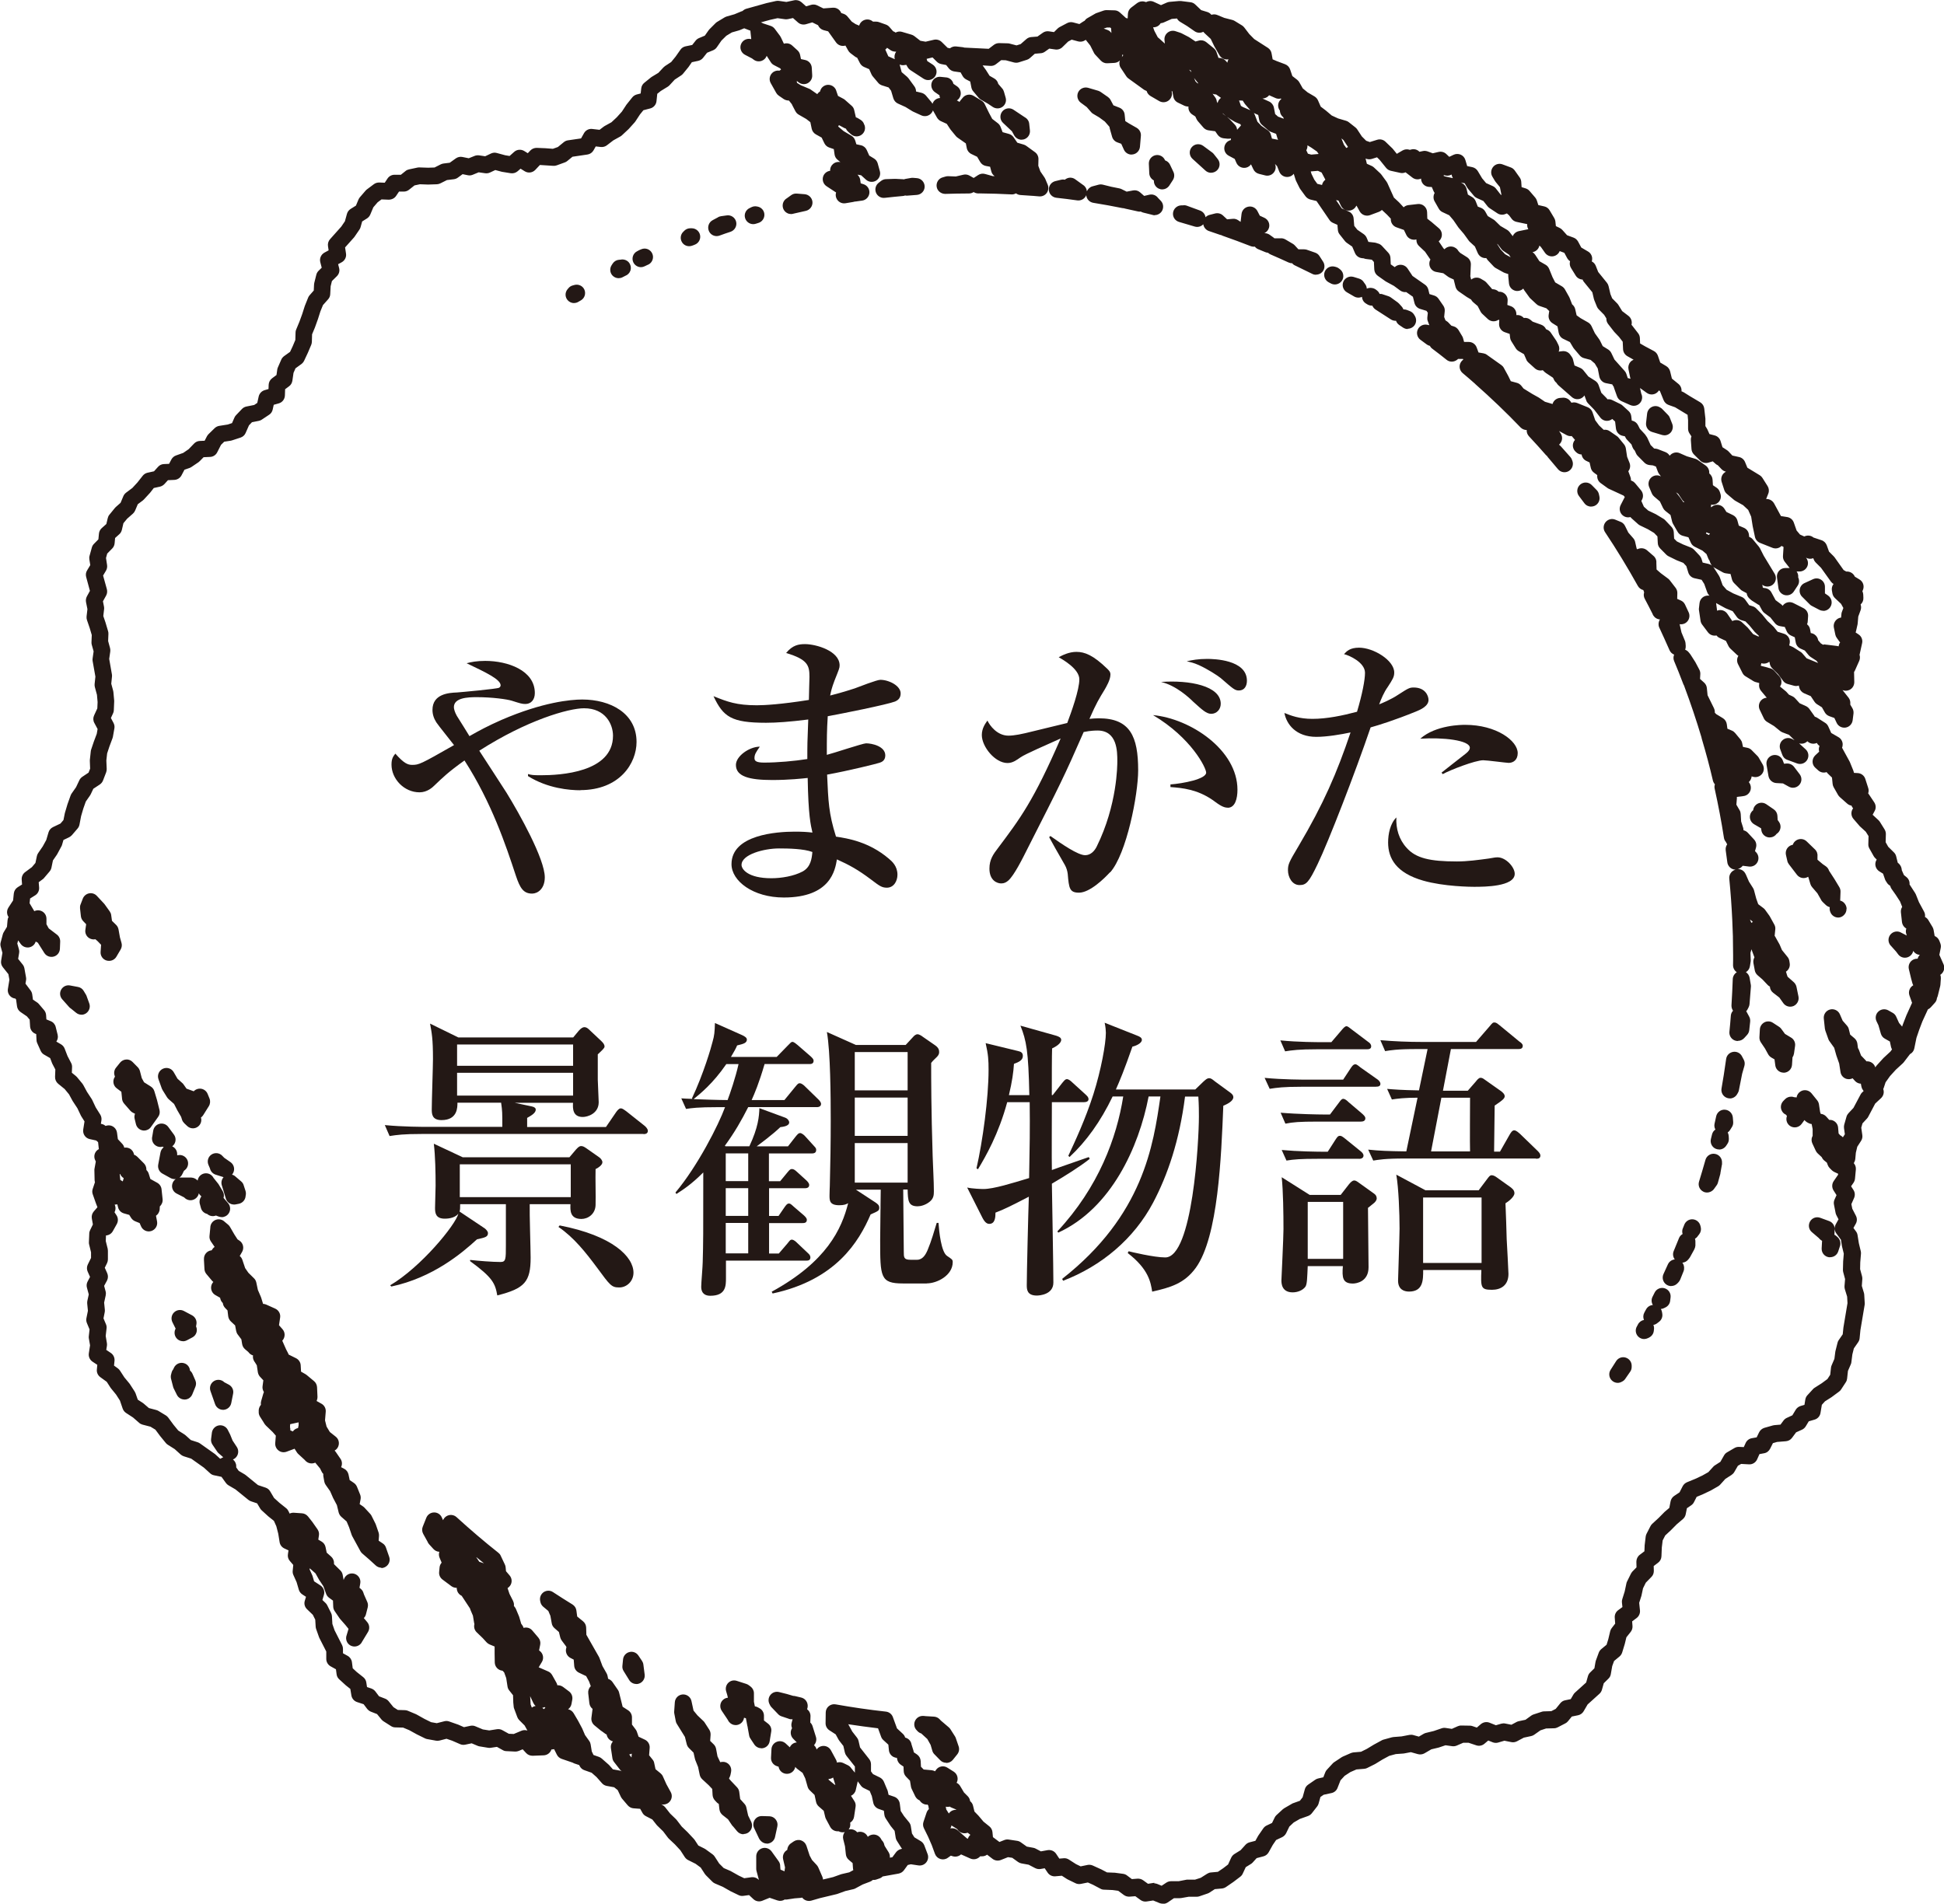
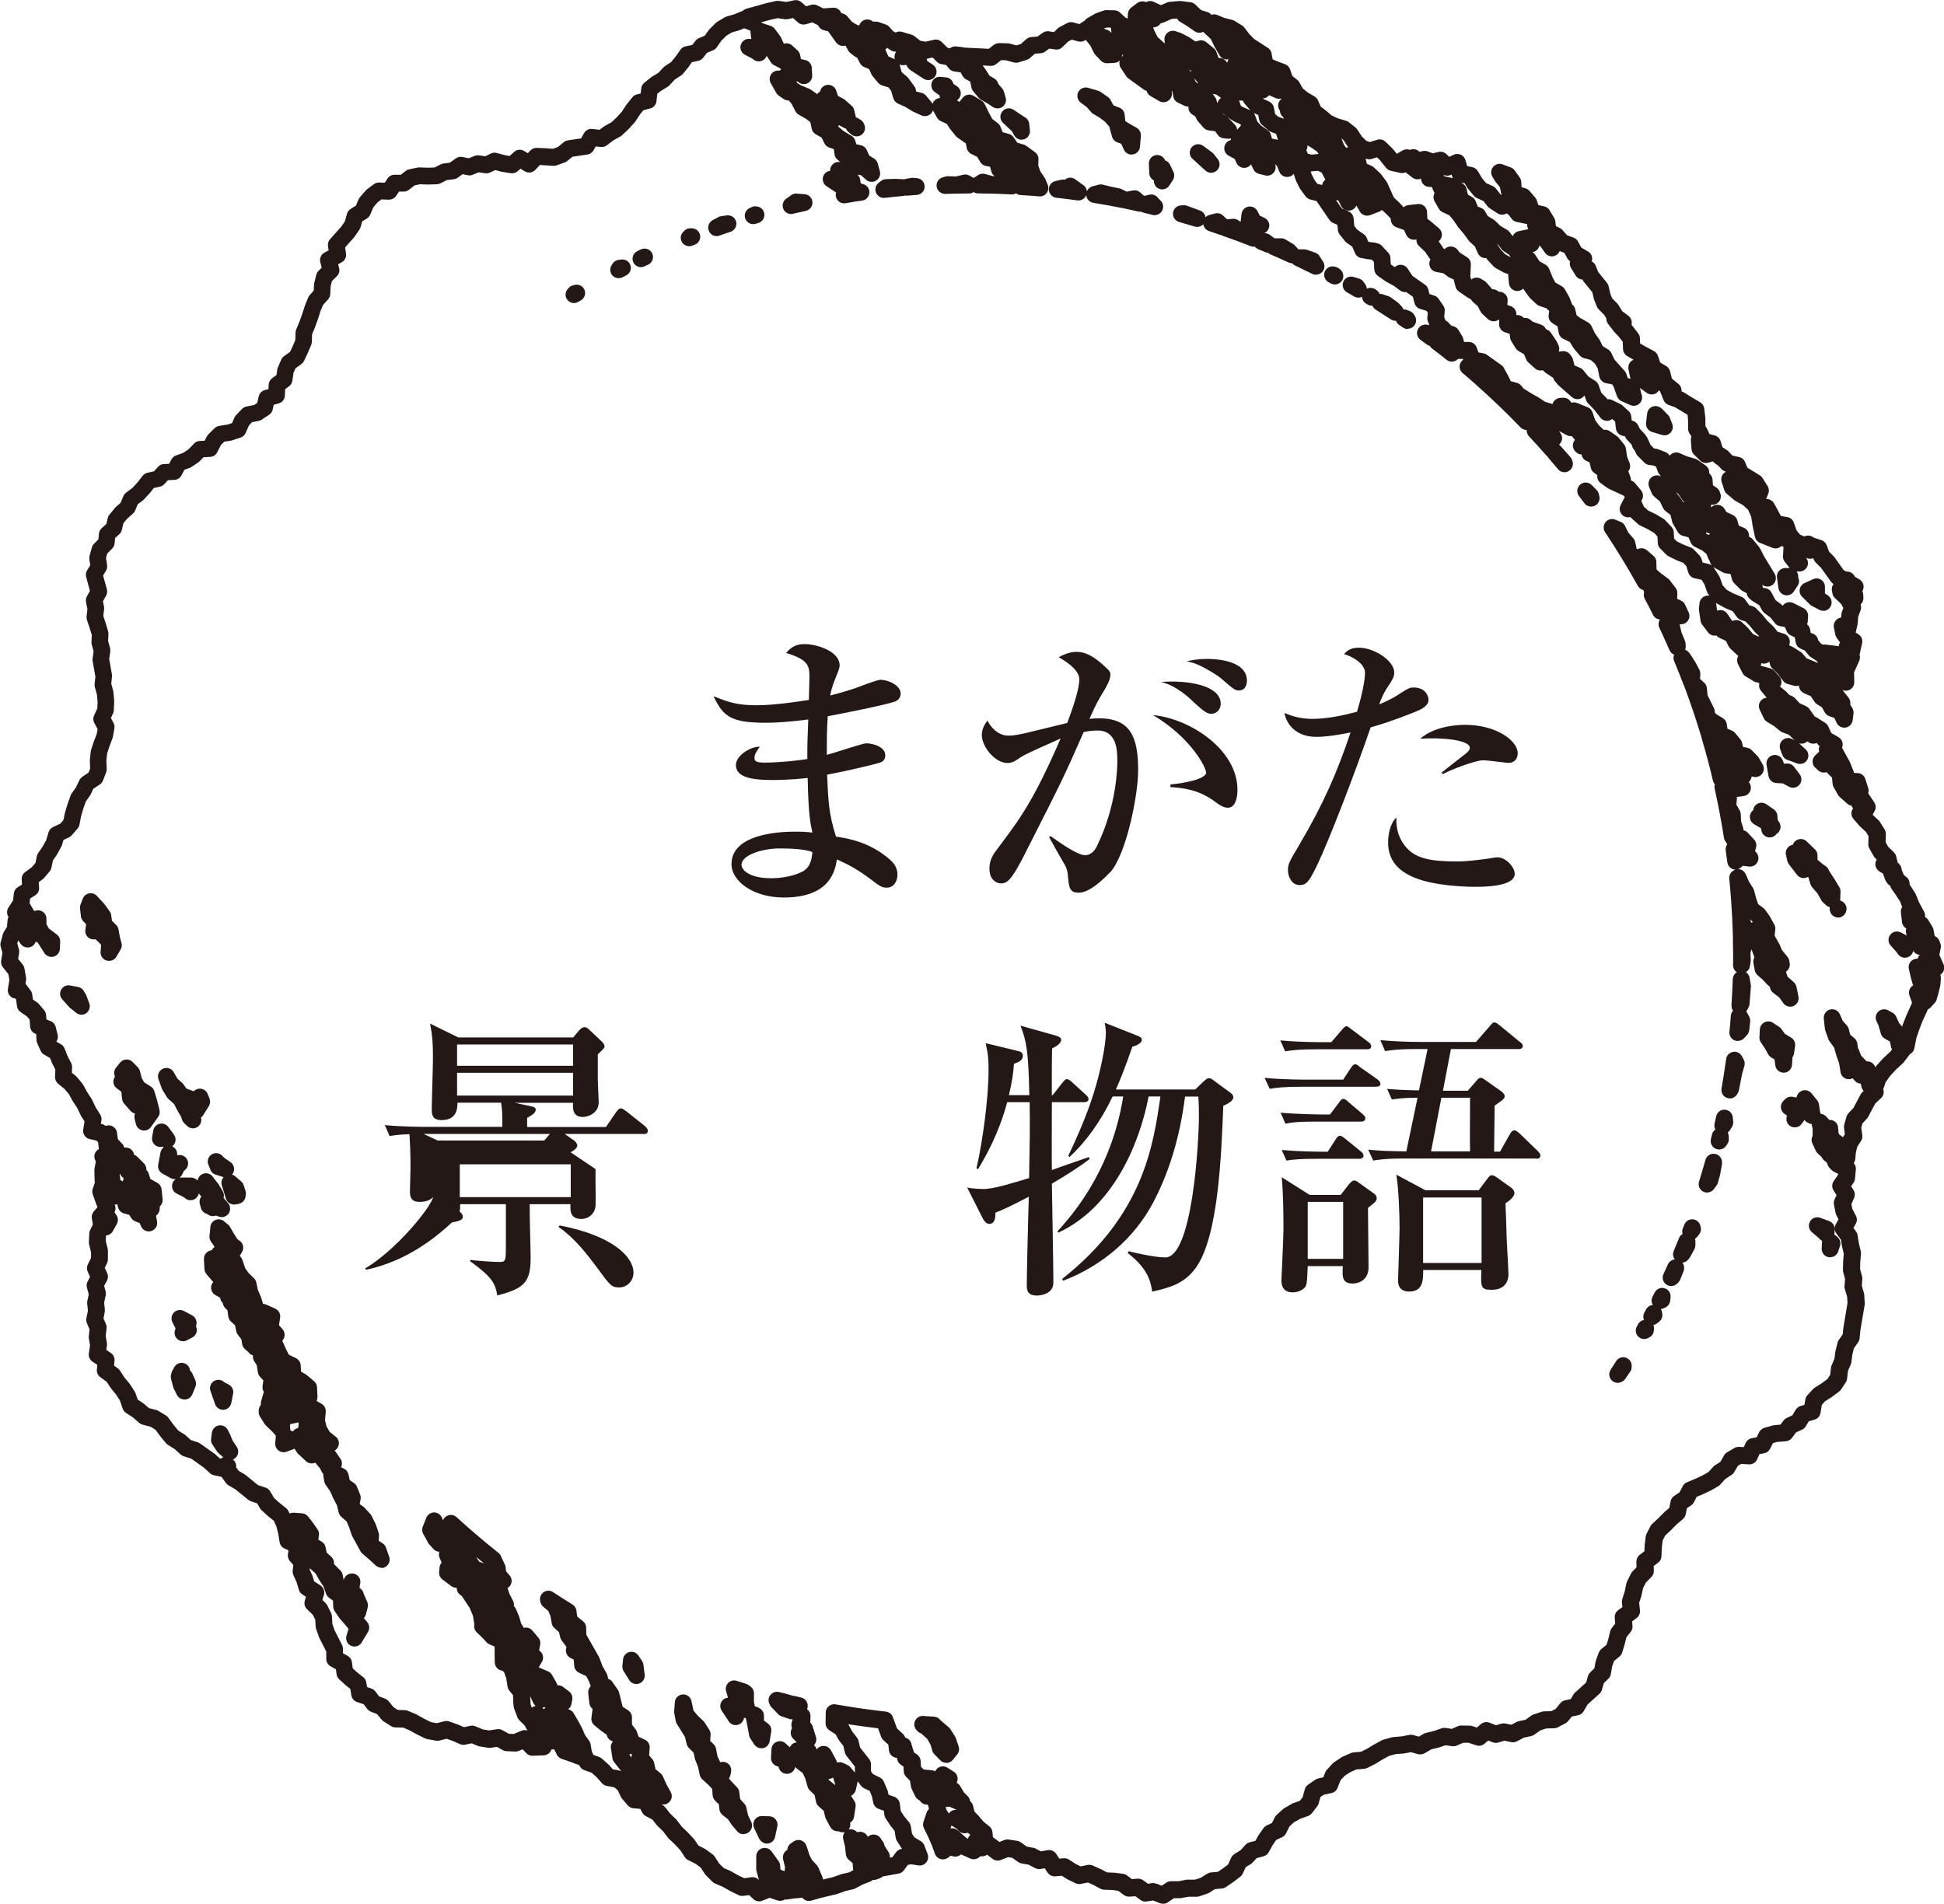
<svg xmlns="http://www.w3.org/2000/svg" id="_レイヤー_2" data-name="レイヤー 2" viewBox="0 0 273.3 267.68">
  <defs>
    <style>
      .cls-1 {
        fill: #231815;
        stroke-width: 0px;
      }
    </style>
  </defs>
  <g id="_文字" data-name="文字">
    <g id="_文字-2" data-name=" 文字">
      <g>
        <g>
-           <path class="cls-1" d="m81.62,111.12c-1.54,0-4.61-.25-7.39-1.99v-.29c.46.13.74.17,1.78.17,2.7,0,10.17-.37,10.17-5.56,0-1.58-1.04-3.86-4.07-3.86-2.16,0-8.01,1.66-14.73,5.97.58.91,3.28,5.02,3.82,5.89,1.82,2.95,5.39,9.34,5.39,11.91,0,1.62-1,2.29-1.78,2.29-1.21,0-1.7-.75-2.29-2.53-1.41-4.28-3.4-10.25-7.22-16.19-2.32,1.66-3.07,2.41-4.24,3.53-.25.25-1,.95-2.08.95-2.16,0-3.94-1.87-3.94-3.9,0-.87.25-1.16.54-1.54,1.21,1.37,1.75,1.58,2.36,1.58.95,0,1.16-.08,5.89-2.78-.37-.5-2.16-2.7-2.49-3.2-.37-.58-.54-1.16-.54-1.75,0-2.24,2.29-2.41,3.44-2.45.54-.04,5.65-.5,5.93-.67.13-.08.21-.21.21-.33,0-.83-1.99-1.78-4.78-3.11.62-.17,1.41-.33,2.62-.33,3.16,0,6.97,1.33,6.97,4.52,0,.95-.54,1.54-1.33,1.54-.46,0-.71-.08-1.91-.46-.67-.21-2.74-.5-4.94-.5-1.25,0-3.2.08-3.2,1.41,0,.25.13.71.41,1.21.58.91,1.45,2.32,1.78,2.86,1.45-.83,2.62-1.45,4.52-2.29,5.77-2.49,9.71-2.86,11.33-2.86,3.94,0,7.64,1.91,7.64,5.97,0,2.99-2.36,6.77-7.92,6.77h.01Z" />
          <path class="cls-1" d="m125.87,98.63c-1.21.46-7.43,1.7-9.5,2.08-.13,2.08-.13,3.07-.13,5.43.87-.21,5.06-1.62,5.52-1.62.83,0,2.7.41,2.7,1.7,0,.75-.54.95-.83,1.04-.37.13-4.35,1.12-7.35,1.66.17,3.74.21,5.43,1.25,8.72,1.7.25,4.65.75,7.39,3.07.5.41,1.25,1.08,1.25,2.29,0,.87-.5,1.82-1.49,1.82-.71,0-1.04-.25-2.24-1.16-1.82-1.37-3.03-2.03-4.78-2.82-.25,1.49-.87,5.36-7.47,5.36-4.32,0-7.35-2.32-7.35-4.69,0-4.15,6.39-4.57,8.89-4.57,1.04,0,1.75.04,2.49.13-.25-1.08-.58-2.41-.67-7.68-.71.08-2.66.29-4.98.29-3.24,0-5.11-.5-5.11-2.12,0-1.25,1.91-2.57,3.36-2.57-.54.79-.75,1.08-.75,1.62,0,.41.29.62,1.37.62,1.82,0,4.24-.21,6.06-.5,0-2.16,0-2.2.13-5.56-2.62.33-4.48.46-5.93.46-4.89,0-6.02-.83-7.39-3.74,1.95.79,3.24,1.28,6.1,1.28,1.08,0,3.4-.13,7.31-.75,0-.46.08-3.03.08-3.24,0-1.58-.21-2.45-3.28-3.36.91-1.12,1.78-1.25,2.66-1.25,1.54,0,4.86.95,4.86,2.99,0,.37-.08.54-.71,2.12-.41,1.08-.5,1.54-.62,2.12.67-.17,1.78-.46,3.44-1,.58-.21,3.11-1.21,3.61-1.21,1.21,0,2.86.83,2.86,1.91,0,.54-.25.91-.75,1.12h0Zm-16.35,20.67c-2.08,0-5.27.83-5.27,2.32,0,.58.87,1.87,4.19,1.87,1.41,0,3.16-.29,4.4-.95,1.12-.62,1.28-1.75,1.37-2.74-1.21-.46-3.36-.5-4.69-.5h0Z" />
          <path class="cls-1" d="m156.04,122.66c-.79.87-2.83,2.86-4.35,2.86-1.33,0-1.41-.62-1.58-2.62-.04-.37-.17-.87-.41-1.28-.75-1.28-2.03-3.57-2.2-3.9l.17-.17c1.58,1.12,3.86,2.7,4.89,2.7.79,0,1.33-.62,1.62-1.21,2.9-5.86,2.9-11.46,2.9-12,0-1.37,0-4.32-2.78-4.32-.21,0-.95,0-1.95.21-2.78,6.35-3.28,7.31-7.81,16.23-.83,1.66-1.95,3.9-2.78,4.65-.29.25-.58.41-1,.41-.58,0-1.66-.41-1.66-2.08,0-1.28.54-2.03,1.21-2.9,3.11-4.15,4.98-6.6,8.8-15.4-1.91.87-4.94,2.16-5.65,2.66-.54.37-1.08.79-1.82.79-1.75,0-3.61-2.29-3.61-3.94,0-.95.5-1.62.79-2.03.33.71,1.37,2.12,2.95,2.12.83,0,1.87-.21,3.49-.62.75-.17,4.07-1,4.78-1.16.58-1.54,1.7-4.65,1.7-6.14s-2.41-2.82-2.9-3.11c.54-.29,1.45-.75,2.49-.75,1.16,0,2.36.46,4.32,2.36.29.29.46.46.46.83,0,.75-.58,1.7-.79,2.08-.83,1.37-1.16,1.87-2.16,4.15.41-.04.79-.08,1.33-.08,4.4,0,5.52,2.57,5.52,7.31,0,3.4-1.62,11.75-3.94,14.36h0Zm16.56-9.09c-.62,0-1.16-.37-2.12-1.08-2.16-1.49-4.24-1.7-5.93-1.82v-.37c1.75-.13,5.02-.75,5.02-1.66,0-.67-2.08-4.89-7.47-8.09,5.27.5,11.87,4.89,11.87,10.5,0,1.25-.33,2.53-1.37,2.53h0Zm-2.32-13.2c-.67,0-1.25-.54-2.53-1.7-.54-.54-2.41-2.29-4.52-2.78,3.98-.29,8.39.54,8.39,3.07,0,.79-.58,1.41-1.33,1.41h0Zm3.9-3.28c-.58,0-.79-.21-2.57-1.75-.46-.37-1.82-1.25-3.07-1.82-.75-.33-1.16-.41-1.7-.54.79-.17,1.62-.33,2.86-.33.87,0,5.6.08,5.6,3.07,0,.71-.33,1.37-1.12,1.37h0Z" />
          <path class="cls-1" d="m199.09,100.04c-3.16,1.28-5.23,1.91-6.4,2.24-2.16,6.35-5.93,16.07-7.43,19.18-1.25,2.62-1.62,2.99-2.57,2.99-1.04,0-1.62-1.12-1.62-2.08,0-.83.13-1.12,1.49-3.4,3.53-5.97,5.39-10.29,7.31-15.98-1.37.29-3.32.62-4.82.62-2.86,0-4.19-1.78-4.48-3.36.91.37,2.08.83,3.94.83,2.03,0,4.24-.46,6.27-1,.75-2.53,1.12-4.48,1.12-5.48,0-1.49-2.32-2.49-2.95-2.62.37-.41.83-.91,2.12-.91,2.03,0,4.94,1.78,4.94,3.49,0,.62-.21.95-.91,2.03-.54.75-.91,1.66-1.21,2.45.41-.17,1.66-.67,2.7-1.37,1.41-.91,1.58-1,2.16-1,1.62,0,2.08,1.16,2.08,1.75,0,.87-1.12,1.37-1.75,1.62h0Zm8.39,24.66c-.75,0-4.48-.04-7.39-.87-3.78-1.08-4.94-3.11-4.94-5.36,0-1.21.29-2.66,1.16-3.53-.08,1.58.37,3.11,1.45,4.28,1.28,1.45,3.28,1.91,7.05,1.91,1.49,0,2.99-.21,4.48-.41.75-.13.95-.17,1.25-.17,1.16,0,2.41,1.37,2.41,2.32,0,1.82-4.4,1.82-5.48,1.82h0Zm4.61-17.43c-.29,0-3.03-.37-3.57-.37-1.12,0-4.65,1.37-5.69,1.95l-.17-.21c.25-.21,2.32-1.82,3.44-2.7.41-.33.54-.58.54-.79,0-1.08-3.82-1.49-6.97-1.28,2.2-1.95,5.86-1.95,6.31-1.95,4.4,0,7.39,2.24,7.39,3.98,0,.95-.62,1.37-1.28,1.37h0Z" />
-           <path class="cls-1" d="m90.46,159.45h-31.21c-2.53,0-3.44.13-4.48.29l-.67-1.54c2.53.25,5.43.25,5.9.25h10.62c0-2.03,0-2.2-.17-3.4h-6.14c0,.62.04,2.45-2.24,2.45-1.37,0-1.37-.91-1.37-1.54,0-1.12.17-6.06.17-7.05,0-2.9-.17-3.65-.41-4.98l3.98,1.95h16.14l.79-.95c.33-.37.58-.5.79-.5.29,0,.5.17.83.5l1.54,1.45c.25.25.46.46.46.79,0,.21-.37.54-.95,1.08v3.57c0,.5.13,2.7.13,3.16,0,1.62-1.58,2.08-2.24,2.08-1.45,0-1.41-1.25-1.37-1.99h-8.18l2.36.5c.41.08.58.25.58.46,0,.5-.71.87-1.21,1.16v1.28h11.08l1.45-2.12c.13-.17.37-.5.62-.5.21,0,.33.08.79.41l2.62,2.08c.08.08.41.37.41.67,0,.41-.37.46-.62.46h.02Zm-6.73,4.94c-.04,1.41.04,3.65,0,5.06-.04,1.28-1.08,1.95-1.99,1.95-1.62,0-1.58-1.21-1.54-2.08h-5.73c-.04,1.21.13,6.43.13,7.51,0,3.4-.83,4.35-4.69,5.32-.29-1.66-.62-2.49-3.82-4.82v-.17c1.12.13,3.16.29,4.28.29.75,0,.75-.41.75-2.36v-5.77h-6.43c0,.58,0,.75-.08,1.04l3.53,2.36c.17.13.46.41.46.67,0,.54-.41.62-1.54.87-2.12,1.95-6.19,5.39-12.04,6.64l-.17-.17c4.35-2.57,9.21-8.51,9.59-10.08-.54.71-1.7.71-1.91.71-1.25,0-1.37-.75-1.37-1.49,0-.5.08-2.7.08-3.16,0-1.82-.04-4.11-.25-5.89l4.07,1.91h14.99l.95-1.12c.37-.41.54-.46.71-.46.25,0,.46.13.75.33l1.82,1.28c.17.13.41.41.41.67,0,.41-.67.83-.95.95h0Zm-3.16-17.52h-16.31v2.99h16.31v-2.99Zm0,3.98h-16.31v3.2h16.31v-3.2Zm-.33,12.87h-15.6v4.61h15.6v-4.61Zm6.81,17.31c-1.08,0-1.28-.29-3.11-2.78-1.58-2.12-3.24-4.24-5.43-5.73l.17-.21c7.51,1.45,10.38,4.44,10.38,6.64,0,1.21-.95,2.08-1.99,2.08h0Z" />
-           <path class="cls-1" d="m114.78,155.67h-9.59c-.95,1.87-1.87,3.49-3.28,5.43l.08.08h3.36c1.25-2.66,1.37-4.19,1.41-5.36.79.29.13.04,3.61,1.33.37.13.58.46.58.67,0,.54-.91.62-1.25.67-1.12,1.08-2.99,2.45-3.32,2.7h4.4l1.04-1.33c.33-.41.46-.54.67-.54s.58.29.71.46l1.21,1.33c.37.37.33.46.33.62,0,.41-.37.46-.62.46h-6.02v3.9h1.58l1-1.21c.37-.46.46-.5.67-.5s.41.13.71.41l1.33,1.21c.13.13.37.37.37.62,0,.41-.37.46-.62.46h-5.02v3.9h1.33l.83-1.21c.21-.29.37-.54.62-.54.21,0,.29.08.71.46l1.41,1.21c.13.13.41.37.41.62,0,.46-.41.46-.62.46h-4.69v4.28h1.37l1.21-1.41c.37-.46.41-.54.62-.54.29,0,.62.33.75.46l1.49,1.41c.25.21.37.41.37.62,0,.46-.37.46-.62.46h-11.25v2.45c0,1.08,0,2.49-2.2,2.49-.54,0-1.28-.17-1.28-1.28,0-.5.21-2.9.21-3.44.08-2.78.08-3.74.08-12.62-1.7,1.7-2.82,2.41-3.78,3.03l-.13-.21c3.11-3.7,6.06-9.5,6.97-12h-1c-2.86,0-3.7.13-4.48.25l-.67-1.49c.41.04.62.04,1.58.08l-.08-.08c1.62-3.44,2.7-7.14,2.9-7.97.25-.87.29-1.33.33-2.62l3.82,1.7c.37.17.67.37.67.62,0,.5-.5.62-1.37.83-.21.5-.41.83-.87,1.62h6.43l1.54-1.58c.41-.41.5-.54.67-.54.25,0,.62.37.75.46l1.82,1.58c.21.21.41.37.41.62,0,.46-.41.46-.62.46h-6.27c-.79,2.7-1.41,4.15-1.82,5.06h4.61l1.49-1.82c.41-.5.46-.54.67-.54.29,0,.67.37.75.46l1.87,1.82c.08.08.37.37.37.62,0,.41-.41.46-.62.46h.01Zm-12.66-6.06c-1.91,2.78-3.7,4.19-4.61,4.94,1.04.04,3.44.13,4.78.13.33-.87,1.12-3.16,1.54-5.06h-1.7Zm3.07,12.57h-3.16v3.9h3.16v-3.9Zm0,4.89h-3.16v3.9h3.16v-3.9Zm0,4.89h-3.16v4.28h3.16v-4.28Zm25.11,8.51h-3.36c-3.2,0-3.2-.91-3.2-6.14,0-1.12.08-6.56.08-7.05h-3.49l2.78,1.82c.29.21.5.37.5.71,0,.41-.08.46-1.21.95-1.66,3.86-4.89,9.21-13.78,11.12l-.13-.25c7.76-4.24,9.84-8.84,10.75-12.45-.29.17-.58.29-1.25.29-1.37,0-1.37-.67-1.37-1.37,0-.58.04-1.21.04-1.33.08-3.07.13-6.14.13-9.21,0-3.28-.04-9.67-.54-12.45l4.07,1.82h7.01l1.12-1.21c.08-.08.29-.29.54-.29s.62.25.71.33l1.75,1.21c.54.37.58.71.58.95,0,.13,0,.37-.29.67-.5.5-.54.5-.83.87,0,2.2,0,6.51.21,13.11.04,1.37.17,3.57.17,4.94,0,.54-.04,1.04-.62,1.49-.58.46-1.25.62-1.66.62-1.33,0-1.37-.79-1.41-2.36h-.62c0,1.37.08,7.47.08,8.72,0,.83,0,1.16.95,1.16h.91c.79,0,1.21-.71,1.49-1.37.54-1.28.91-2.62,1.28-3.82h.25c.08,1.16.37,4.11,1.21,4.65.67.46.79.5.79.87,0,1.87-2.2,2.99-3.65,2.99h-.01Zm-2.7-32.54h-7.43v5.39h7.43v-5.39Zm0,6.4h-7.43v5.39h7.43v-5.39Zm0,6.4h-7.43v5.56h7.43v-5.56Z" />
+           <path class="cls-1" d="m90.46,159.45h-31.21c-2.53,0-3.44.13-4.48.29l-.67-1.54c2.53.25,5.43.25,5.9.25h10.62c0-2.03,0-2.2-.17-3.4h-6.14c0,.62.04,2.45-2.24,2.45-1.37,0-1.37-.91-1.37-1.54,0-1.12.17-6.06.17-7.05,0-2.9-.17-3.65-.41-4.98l3.98,1.95h16.14l.79-.95c.33-.37.58-.5.79-.5.29,0,.5.17.83.5l1.54,1.45c.25.25.46.46.46.79,0,.21-.37.54-.95,1.08v3.57c0,.5.13,2.7.13,3.16,0,1.62-1.58,2.08-2.24,2.08-1.45,0-1.41-1.25-1.37-1.99h-8.18l2.36.5c.41.08.58.25.58.46,0,.5-.71.87-1.21,1.16v1.28h11.08l1.45-2.12c.13-.17.37-.5.62-.5.21,0,.33.08.79.41l2.62,2.08c.08.08.41.37.41.67,0,.41-.37.46-.62.46h.02Zm-6.73,4.94c-.04,1.41.04,3.65,0,5.06-.04,1.28-1.08,1.95-1.99,1.95-1.62,0-1.58-1.21-1.54-2.08h-5.73c-.04,1.21.13,6.43.13,7.51,0,3.4-.83,4.35-4.69,5.32-.29-1.66-.62-2.49-3.82-4.82v-.17c1.12.13,3.16.29,4.28.29.75,0,.75-.41.75-2.36v-5.77h-6.43c0,.58,0,.75-.08,1.04c.17.13.46.41.46.67,0,.54-.41.62-1.54.87-2.12,1.95-6.19,5.39-12.04,6.64l-.17-.17c4.35-2.57,9.21-8.51,9.59-10.08-.54.71-1.7.71-1.91.71-1.25,0-1.37-.75-1.37-1.49,0-.5.08-2.7.08-3.16,0-1.82-.04-4.11-.25-5.89l4.07,1.91h14.99l.95-1.12c.37-.41.54-.46.71-.46.25,0,.46.13.75.33l1.82,1.28c.17.13.41.41.41.67,0,.41-.67.83-.95.95h0Zm-3.16-17.52h-16.31v2.99h16.31v-2.99Zm0,3.98h-16.31v3.2h16.31v-3.2Zm-.33,12.87h-15.6v4.61h15.6v-4.61Zm6.81,17.31c-1.08,0-1.28-.29-3.11-2.78-1.58-2.12-3.24-4.24-5.43-5.73l.17-.21c7.51,1.45,10.38,4.44,10.38,6.64,0,1.21-.95,2.08-1.99,2.08h0Z" />
          <path class="cls-1" d="m144.71,153.97c-.13-6.19-.41-7.64-1.25-9.75l5.02,1.41c.41.13.71.29.71.58,0,.54-.83,1-1.28,1.21-.04.91-.04,4.35-.04,6.56h.13l1.33-1.7c.29-.33.41-.54.67-.54.21,0,.5.21.75.46l1.87,1.7c.25.25.41.37.41.67,0,.33-.37.41-.67.41h-4.48c0,1.12-.04,8.55,0,9.54.75-.29,5.02-1.75,5.19-1.82l.13.25c-1.41,1.12-3.49,2.41-5.32,3.49.04,2.49.21,12,.21,13.91,0,1.7-1.99,1.82-2.33,1.82-1.41,0-1.41-.91-1.41-1.49,0-1.58.21-10.29.29-12.41-2.41,1.25-3.49,1.79-4.69,2.24,0,.62-.04,1.58-.87,1.58-.33,0-.62-.21-.95-.83l-2.16-4.28c.71.17,2.03.21,2.28.21,1.45,0,4.07-.83,6.43-1.54.08-4.28.13-6.97.08-10.67h-3.16c-1.21,4.48-3.03,7.64-4.11,9.43l-.21-.13c.87-3.78,1.7-9.88,1.7-13.86,0-1.33-.04-2.12-.41-3.74l4.61,1.12c.37.08.62.25.62.67,0,.62-.58.87-1.25,1.12-.08,1.21-.25,2.45-.71,4.4h2.88Zm4.61,25.86c11.42-8.96,12.83-18.8,13.82-25.65h-1.66c-1.37,7.14-5.27,15.73-12.7,19.14l-.13-.17c5.81-6.23,8.35-13.2,9.26-18.97h-1.49c-1.7,3.53-3.7,6.31-6.06,8.51l-.17-.17c.91-1.95,2.41-5.15,3.53-8.67,1.08-3.4,1.75-7.1,1.75-8.63,0-.25-.04-.83-.17-1.41l4.52,1.79c.46.17.71.33.71.62,0,.46-.79.83-1.33.95-1.16,3.32-1.75,4.73-2.32,6.02h11.16l1.12-1.08c.37-.33.54-.5.83-.5s.46.17.83.46l2.16,1.58c.29.21.41.41.41.62,0,.58-.91,1-1.41,1.21-.29,7.18-.71,18.39-3.86,22.78-1.62,2.24-3.61,2.78-6.14,3.36-.21-1.33-.5-3.16-3.44-5.43l.13-.25c.29.08,3.57.87,5.15.87,3.86,0,4.73-16.44,4.73-19.8,0-.71,0-1.58-.08-2.82h-1.87c-.79,6.23-2.45,11.04-4.48,14.9-2.7,5.11-7.27,8.93-12.66,11l-.13-.25h-.01Z" />
          <path class="cls-1" d="m193.44,152.81h-10.46c-2.57,0-3.44.13-4.48.29l-.71-1.54c2.53.25,5.48.25,5.93.25h5.11l1.04-1.58c.17-.25.37-.58.67-.58.25,0,.5.29.75.46l2.41,1.7c.17.13.37.37.37.58,0,.37-.33.41-.62.41h0Zm-1.28-5.27h-7.01c-2.53,0-3.44.13-4.48.29l-.67-1.54c2.49.25,5.23.25,5.89.25h1.28l1.45-1.7c.21-.25.46-.54.67-.54s.41.21.75.46l2.32,1.75c.21.13.41.33.41.62,0,.37-.33.41-.62.41h0Zm-.83,10.17h-6.14c-2.53,0-3.44.08-4.48.29l-.67-1.54c2.49.21,5.43.25,5.9.25h1.04l1.28-1.7c.17-.21.33-.5.58-.5s.54.25.75.46l1.95,1.66c.21.21.41.37.41.62,0,.37-.33.46-.62.46h0Zm1.82,11.46c-.29.25-.62.5-.83.67,0,1.33.08,7.18.08,8.35,0,2.03-1.7,2.29-2.2,2.29-1.45,0-1.54-.83-1.41-2.45h-4.94c-.08,1.66-.08,2.53-.33,2.9-.37.5-1.08.79-1.79.79-1.58,0-1.58-1.33-1.58-1.7,0-.08.29-6.06.29-7.18,0-2.08-.04-5.43-.25-7.31l3.94,2.49h4.35l1.16-1.49c.21-.25.46-.54.75-.54.25,0,.5.21.67.33l2.08,1.49c.25.17.41.37.41.71,0,.21-.17.46-.41.67h0Zm-2.08-6.23h-5.73c-2.53,0-3.44.08-4.48.25l-.67-1.49c2.28.21,4.78.25,6.47.25l1.04-1.62c.25-.37.37-.62.67-.62.21,0,.33.08.75.41l2.16,1.75c.21.17.41.37.41.62,0,.37-.37.46-.62.46h0Zm-2.24,6.06h-4.98v8.01h4.98v-8.01Zm27.1-6.1h-18.39c-2.86,0-3.7.17-4.48.29l-.71-1.54c1.62.17,2.7.21,5.36.25l1.58-7.55c-1.82,0-2.86.13-3.61.25l-.67-1.49c.95.08,2.03.17,4.48.21l1.21-5.81h-1.49c-2.86,0-3.7.17-4.48.29l-.67-1.54c1.95.17,3.9.25,5.9.25h7.55l1.91-2.2c.41-.5.46-.54.67-.54s.33.08.75.41l2.78,2.29c.21.13.46.33.46.58,0,.46-.41.46-.67.46h-9.43l-1.12,5.86h3.49l1.12-1.28c.17-.21.41-.54.67-.54s.41.13.58.25l2.24,1.58c.25.17.58.46.58.75s-.17.5-1.41,1.33c0,.37-.08,5.86-.08,6.47h.83l1.37-2.41c.13-.21.33-.58.62-.58s.58.29.83.5l2.49,2.41c.17.17.37.41.37.62,0,.46-.37.46-.62.46h0Zm-4.28,6.31c.04.79.17,4.57.17,5.02.04.79.25,4.44.25,4.89,0,1.66-1.12,2.24-2.32,2.24-1.58,0-1.58-.33-1.49-2.78h-8.18c0,1.41,0,3.03-1.99,3.03-.75,0-1.54-.33-1.54-1.54,0-.29.21-6.4.21-7.31,0-2.08-.13-5.73-.46-7.59l4.11,2.2h7.47l1.16-1.54c.25-.33.41-.58.67-.58s.54.17.75.33l1.87,1.33c.21.17.58.41.58.87,0,.5-.83,1.16-1.25,1.41h-.01Zm-3.36-.83h-8.22v9.21h8.22v-9.21Zm-1.62-14.03h-4.03l-1.45,7.55h5.48c-.04-1.08,0-6.35,0-7.55Z" />
        </g>
        <path class="cls-1" d="m163.45,267.68c-.15,0-.31-.03-.45-.09l-.88-.36-.91.14c-.31.05-.62-.03-.87-.21l-.73-.53-.8.06c-.29.02-.57-.06-.81-.23l-.79-.59-.83-.11-1.18-.05c-.17,0-.35-.05-.5-.14l-1.04-.55-.72-.32-.99.2c-.26.05-.52.02-.76-.1l-1.09-.53s-.08-.04-.12-.07l-.7-.45-.91.08c-.43.04-.85-.16-1.09-.52l-.41-.61-.57.1c-.26.05-.53,0-.77-.12l-.92-.48-1-.18c-.17-.03-.34-.1-.48-.2l-.82-.59-.6-.09-1.01.4c-.39.15-.83.09-1.16-.16l-.77-.59c-.21.16-.47.24-.76.23h-.21c-.33.39-.9.53-1.39.31l-1.3-.58c-.31.28-.74.38-1.14.27l-.3-.09-.42.3c-.3.22-.69.28-1.04.17-.36-.11-.64-.38-.77-.73l-.45-1.23-.51-1.17-.59-1.2c-.14-.28-.16-.6-.06-.9l.43-1.28c.07-.2.18-.37.33-.51l-.08-.47-.1-.16c-.23.02-.46-.03-.67-.15-.19-.11-.34-.26-.45-.44-.27-.11-.49-.32-.62-.58l-.5-1.04c-.05-.1-.08-.2-.1-.31l-.14-.84-.55-.57c-.2-.21-.32-.48-.33-.76l-.03-.66-.39-.26c-.26-.18-.44-.46-.5-.77l-.04-.2c-.16,0-.32-.05-.47-.12-.36-.18-.61-.54-.65-.94l-.08-.79-.71-.65c-.14-.13-.25-.29-.31-.47l-.43-1.18c-1.41-.17-2.81-.36-4.19-.57.02.03.04.06.06.1l.51.93.66.85c.11.14.18.29.22.46l.21.92,1.28,1.63c.17.21.26.48.26.75v.99s.28.38.28.38l.96.47c.26.13.47.35.58.62l.4.96c.06.11.11.23.14.36l.11.5.79.27c.43.15.73.53.79.98l.13,1.03.46.71.71.87c.13.16.22.36.25.56l.16,1.02.34.54.9.54c.23.14.4.35.5.6l.46,1.22c.15.39.07.84-.19,1.16-.26.33-.68.49-1.1.43l-1.07-.16-.43.1-.54.74c-.18.25-.45.41-.75.47l-2.11.38s-.08.01-.12.02c-.12.12-.27.22-.45.28l-.44.15c-.16.06-.33.07-.5.06-.11.1-.24.18-.38.24l-1.05.4-1.02.55c-.09.05-.19.09-.29.11l-1.12.26-1.08.39s-.08.03-.12.04l-2.38.57-1.21.35c-.3.09-.63.05-.91-.1-.15-.08-.28-.2-.38-.33-.09.03-.17.04-.27.05l-.78.06-1.07.16c-.11.02-.22.02-.32,0-.3.2-.69.25-1.04.13l-1.09-.37-1.04.42c-.43.17-.92.08-1.25-.24l-.6-.56-.81.11c-.23.03-.46,0-.67-.11l-1.12-.54s-.05-.02-.07-.04l-1.02-.58-1.1-.47c-.14-.06-.26-.14-.37-.25l-.89-.89c-.06-.06-.11-.12-.16-.19l-.59-.91-.72-.53-1.04-.52c-.19-.09-.35-.24-.47-.41l-.63-.97-.76-.82-.84-.79s-.09-.09-.13-.14l-.69-.91-.81-.79s-.07-.08-.11-.12l-.6-.76-.91-.47c-.21-.11-.38-.27-.49-.48l-.31-.55-.93-.07c-.32-.02-.61-.18-.82-.42l-.79-.93c-.07-.08-.12-.17-.17-.26l-.45-.95-.5-.4-1.04-.19c-.26-.05-.5-.18-.67-.38l-.76-.86-.69-.61-1.02-.36c-.3-.1-.54-.32-.68-.61l-.05-.11-.66-.22c-.08-.03-.16-.06-.23-.11-.03,0-.06-.02-.08-.03l-1.49-.51c-.29-.1-.54-.31-.68-.59l-.39-.78c-.12.03-.25.05-.37.04-.01.03-.02.07-.04.1-.18.43-.59.71-1.05.73l-1.56.06c-.36,0-.68-.13-.91-.38l-.49-.53-.55.23c-.17.07-.35.1-.52.09l-1.23-.06c-.18,0-.36-.06-.51-.15l-.81-.45-.86.13c-.12.02-.25.02-.37,0l-1.22-.2c-.09-.02-.19-.04-.27-.08l-.83-.35-.9.19c-.24.05-.5.03-.72-.07l-1.13-.49-.79-.27-.97.25c-.16.04-.34.05-.5.02l-1.22-.22c-.11-.02-.22-.05-.32-.1l-1.14-.56-1.09-.6-.86-.36-1.1-.03c-.22,0-.43-.07-.61-.19l-1.05-.67c-.1-.07-.2-.15-.28-.25l-.62-.76-.87-.34c-.2-.08-.38-.22-.52-.39l-.5-.66-.92-.3c-.42-.14-.73-.5-.8-.94l-.15-.91-.59-.47s-.04-.03-.06-.05l-.91-.83c-.21-.19-.34-.44-.37-.72l-.09-.69-.74-.41c-.38-.21-.62-.61-.62-1.04v-1.05l-.95-1.86c-.03-.05-.05-.1-.07-.16l-.4-1.13c-.04-.11-.06-.22-.07-.33l-.06-1-.34-.68-.82-.79c-.32-.31-.44-.76-.31-1.18l.17-.56-.52-.34c-.24-.16-.41-.39-.49-.66l-.31-1.06-.45-1c-.09-.19-.12-.4-.1-.6l.08-.82-.48-.56c-.23-.26-.33-.61-.27-.96l.08-.53-.58-.27c-.36-.17-.61-.5-.67-.89l-.19-1.18-.27-1.05-.34-.76-.75-.6s-.04-.03-.06-.05l-.91-.83c-.09-.08-.16-.17-.22-.27l-.42-.71-.86-.29c-.14-.05-.27-.12-.38-.21l-1.8-1.46-.99-.58c-.14-.08-.26-.19-.36-.33l-.62-.86-1.05-.22c-.21-.04-.4-.14-.55-.28l-.87-.79-1.79-1.27-1.04-.33c-.16-.05-.31-.14-.44-.25l-.84-.76-.95-.6c-.11-.07-.21-.15-.29-.25l-.81-.99-.66-.89-.69-.42-1.12-.29c-.18-.05-.34-.13-.47-.25l-.86-.75-.98-.64c-.22-.14-.39-.36-.48-.61l-.39-1.14-.54-.84-.71-.87s-.06-.07-.08-.11l-.52-.81-.91-.66c-.34-.25-.53-.66-.48-1.08l.06-.65-.68-.45c-.38-.26-.58-.71-.51-1.17l.17-1.12-.17-.99c-.02-.11-.02-.22,0-.34l.1-.91-.37-.89c-.09-.22-.12-.46-.07-.69l.21-1.04-.1-1.02c-.01-.12,0-.25.02-.37l.2-.91-.26-.96c-.08-.29-.04-.6.1-.86l.34-.64-.33-.74c-.15-.32-.14-.7.02-1.02l.45-.91v-.79l-.27-1.11c-.03-.11-.04-.22-.03-.33l.05-1.21c0-.16.05-.32.12-.47l.39-.8-.15-.84c-.06-.35.04-.71.27-.98l.52-.6-.22-.57-.44-1.25c-.09-.25-.09-.52,0-.77l.31-.93c-.03-.1-.05-.2-.05-.31l-.03-1.37c0-.08,0-.16.02-.24l.18-.99-.09-.19c-.25-.52-.09-1.14.38-1.47.04-.03.09-.06.14-.08,0-.04-.02-.09-.02-.14l-.09-.84-.26-.23-.91-.2c-.61-.13-1.01-.72-.92-1.34l.18-1.15-.43-.68s-.05-.08-.07-.12l-.5-1.05-.63-.96s-.03-.06-.05-.08l-.5-.92-.61-.74-.91-.74c-.29-.24-.45-.6-.44-.97l.04-1.04-.4-.76s-.04-.08-.06-.13l-.27-.71-.85-.49c-.22-.12-.39-.32-.49-.55l-.48-1.07c-.06-.14-.1-.28-.1-.43l-.04-.84-.13-.05c-.42-.17-.7-.57-.73-1.02l-.06-.96-.39-.46-.88-.6c-.28-.19-.47-.49-.51-.82l-.13-.95-.1-.13c-.27-.03-.52-.14-.71-.33-.28-.27-.4-.65-.34-1.03l.21-1.29-.14-.78-.78-.98c-.21-.26-.3-.6-.24-.93l.18-1.09-.24-.87c-.06-.21-.06-.42,0-.63l.29-1.09c.03-.11.07-.21.13-.31l.46-.76.08-.91c.01-.17.06-.33.14-.47-.08-.11-.13-.23-.17-.36-.09-.33-.03-.68.15-.96l.66-1.01.1-.97c.04-.37.24-.69.55-.89l.61-.38-.05-.69c-.03-.4.15-.8.47-1.04l.96-.71.5-.59.2-.95c.03-.15.09-.3.18-.43l.65-.95.49-.89.32-1.08c.09-.32.32-.59.63-.74l1.05-.5.42-.49.19-.95s.02-.07.03-.11l.35-1.18.43-1.2c.04-.1.08-.19.14-.28l.63-.9.47-.99c.09-.19.24-.36.42-.48l.87-.58.22-.56-.04-1.04c0-.06,0-.12,0-.18l.13-1.2c0-.08.03-.17.05-.25l.38-1.13.41-1.09.12-.68-.46-.86c-.18-.33-.19-.72-.03-1.06l.45-.98.04-.89-.09-1.02-.29-1.07c-.04-.14-.05-.29-.04-.44l.11-1.05-.39-2.2c-.02-.12-.02-.25,0-.37l.14-.98-.26-.93c-.03-.12-.05-.24-.04-.36l.04-1.01-.29-.98-.38-1.11c-.06-.17-.08-.35-.06-.53l.12-1.02-.2-1c-.05-.27,0-.56.13-.8l.42-.77-.53-1.96c-.08-.31-.04-.64.13-.91l.45-.75-.13-.82c-.02-.16-.02-.33.03-.49l.32-1.16c.05-.2.16-.38.3-.52l.62-.63.08-.81c.03-.3.17-.57.39-.77l.65-.58.2-.84c.04-.18.12-.34.24-.48l.75-.92s.09-.1.13-.14l.68-.6.39-.93c.08-.2.22-.37.39-.5l.88-.66.71-.77.74-.94c.17-.22.41-.37.68-.43l.91-.2.57-.63c.21-.24.51-.38.83-.39l.72-.03.32-.61c.14-.26.37-.47.66-.57l1.01-.36.76-.52.77-.8c.21-.22.5-.35.8-.36l.68-.03.32-.62c.06-.11.14-.22.23-.31l.86-.84c.18-.17.4-.28.64-.32l1.2-.19.6-.2.34-.78c.06-.13.13-.24.23-.34l.82-.86c.17-.18.39-.3.63-.35l1.1-.22.43-.29.2-.91c.1-.42.42-.76.83-.88l.55-.16.02-.59c.01-.36.19-.7.48-.92l.62-.46.11-.78c.02-.1.04-.21.09-.3l.47-1.08c.08-.19.22-.36.39-.49l.85-.61.38-.81.36-.86.03-1.05c0-.15.03-.29.09-.42l.46-1.11.39-1.07.35-1.1s.02-.06.03-.08l.45-1.12c.05-.13.12-.24.21-.34l.58-.66.04-.83c0-.08.02-.15.03-.23l.29-1.16c.05-.21.16-.4.32-.56l.44-.43-.2-.77c-.14-.53.1-1.08.58-1.35l.59-.32-.09-.6c-.05-.35.05-.7.29-.97l1.58-1.77.51-.75.29-1.05c.08-.29.27-.53.52-.69l.74-.46.35-.84c.05-.11.11-.22.19-.32l.81-.94c.06-.07.12-.13.19-.18l.99-.74c.22-.16.47-.23.75-.23l.77.03.39-.59c.22-.33.59-.53.99-.53h.89l.66-.53c.14-.12.31-.19.5-.23l1.18-.25c.09-.02.18-.02.28-.02l1.21.04.9-.03.87-.44c.12-.06.25-.1.39-.12l.88-.11.85-.61c.27-.19.61-.27.93-.2l.89.18.82-.33c.2-.08.41-.1.62-.08l.87.13.82-.39c.26-.12.54-.15.82-.07l1.18.32.61.1.65-.58c.39-.35.97-.39,1.41-.12l.5.31.36-.38c.24-.25.57-.38.91-.37l1.22.05,1.04.08.7-.25.83-.68c.17-.14.37-.23.58-.26l1.85-.27.41-.73c.23-.42.69-.66,1.17-.6l1.02.12.59-.45s.09-.07.14-.09l.94-.52.75-.7.72-.8.63-.96s.04-.06.07-.09l.76-.95c.16-.2.38-.34.63-.41l.55-.14.08-.71c.03-.31.19-.6.43-.79l.94-.76s.08-.06.13-.09l.91-.55.71-.76c.07-.07.14-.13.22-.19l.87-.57.62-.76.68-.97c.17-.25.43-.42.73-.48l.93-.19.48-.61c.13-.16.29-.28.48-.36l.81-.34.52-.74c.04-.06.09-.12.14-.17l.86-.86c.07-.07.14-.12.22-.17l1.03-.62c.09-.05.19-.1.29-.13l1.11-.32.96-.4c.06-.02.12-.04.18-.06.14-.14.32-.25.52-.31l2.86-.8,1.3-.29c.14-.03.28-.04.42-.02l1.06.15,1.08-.23c.37-.08.75.02,1.04.27l.65.58.7-.21c.28-.08.59-.06.85.07l.88.43,1.32-.1c.52-.04,1,.27,1.19.75l.33.11c.21.07.39.2.53.36l.62.74.54.35.5.21c.11-.38.4-.69.79-.81.41-.13.84-.03,1.15.25h.47c.13,0,.26.03.38.07l.96.34c.2.07.37.19.51.35l.52.6c.11.03.21.08.3.15l.04.03c.27-.15.6-.2.91-.1l1.32.39c.14.04.28.11.4.2l.85.66.74.13,1.16-.27c.4-.09.81.03,1.1.31l.83.82.33.07c.25-.2.57-.3.89-.26l.87.1c.09.01.18.03.26.06l3.43.17.72-.55c.22-.17.49-.25.76-.25l1.2.03c.09,0,.18.02.27.04l.96.25.58-.18.8-.7c.19-.17.43-.27.68-.29l.88-.07.75-.53c.25-.18.55-.25.85-.21l.73.11.51-.5c.08-.08.17-.14.27-.2l1.06-.56c.26-.14.57-.18.86-.1l.87.23.53-.35c.06-.04.13-.08.2-.11.1-.15.24-.29.41-.38l1.08-.62c.06-.04.13-.07.2-.09l.97-.34c.14-.05.28-.07.43-.07l1.12.03c.28,0,.55.12.76.31l.85.77.24.06.03-.64c.02-.35.19-.68.47-.89l.83-.63c.3-.22.68-.3,1.04-.2l.22.06c.33-.18.72-.2,1.07-.04l1.02.47.82-.36c.12-.05.24-.08.37-.1l1.36-.12c.08,0,.17,0,.25,0l1.35.17c.25.03.49.14.67.32l.83.79.85.26c.2.06.38.17.52.32l.07.08c.27-.09.57-.09.84.03l.97.4,1.13.29c.12.03.23.08.33.14l1.03.63c.12.08.23.17.32.29l.71.93.69.7,1.93,1.24c.27.18.46.46.51.78l.15.83.58.25,1.17.44c.34.13.6.4.71.74l.31.92.66.51c.13.1.23.22.31.35l.5.88.68.56.97.57c.21.13.38.32.48.54l.39.89.71.54s.04.03.06.05l.78.66.89.41,1.12.33c.15.04.28.11.4.21l.91.72c.1.08.19.17.26.28l.65.99.61.61.51.18,1.04-.32c.42-.13.86-.02,1.17.28l.91.88s.07.07.1.1l.58.72s.09-.06.14-.09l.67-.39c.28-.16.62-.2.93-.11.03,0,.05.02.08.03l.19-.05c.42-.12.87,0,1.17.32l.47-.1c.22-.05.45-.03.66.04l.74.27.82-.19c.39-.09.8.02,1.09.3l.41.39.61-.29c.31-.15.67-.15.99-.02.32.14.56.41.66.74l.26.87.72.15c.32.07.6.27.77.55l.61,1.02.56.67.93.42c.18.08.33.2.45.35l.66.84.13.08s-.01-.05-.02-.08l-.21-1.04-.58-.71s-.07-.1-.11-.15l-.37-.62c-.26-.43-.21-.98.11-1.37.32-.39.85-.53,1.32-.35l1.16.43c.22.08.41.23.55.42l.7.99c.13.18.2.38.22.6l.05.76.58.18c.21.07.4.19.54.36l.8.93c.1.12.18.27.23.42l.2.63.84.19c.32.07.59.27.75.55l.65,1.09c.09.15.14.31.16.47l.07.66.54.26c.14.07.26.16.37.28l.66.74.92.34c.27.1.49.3.63.55l.45.84.95.56c.33.19.55.54.58.92.01.16,0,.32-.06.47.25.13.46.34.57.63l.34.86,1.23,1.52c.11.14.19.3.23.48l.26,1.11.24.59.7.71c.06.06.12.13.17.21l.54.88.88.67c.39.3.55.8.43,1.26l.06.06s.06.06.08.1l.79,1.02c.15.19.24.43.25.67l.03.77.71.41,1.22.65c.27.14.47.38.57.66l.33.96.84.5c.27.16.47.43.55.74l.25,1.02.92.75c.32.26.47.66.43,1.04l.09.03c.08.03.16.07.23.11l.86.54,1.45.86c.32.19.53.52.57.89l.16,1.41s0,.1,0,.15v.9s.21.34.21.34c.03.05.06.11.09.17l.27.61.73.19c.39.1.71.4.83.79l.27.87.11.07s.04.02.05.03l.47.31c.08.05.15.11.22.18l.54.58.95.21c.37.08.68.34.83.7l.33.8,1.74,1.06c.16.1.29.23.38.38l.72,1.14c.2.32.24.71.1,1.06l-.3.76c.11,0,.22,0,.34.03.33.08.62.3.78.6l.96,1.77.88.14c.43.07.79.37.93.78l.39,1.11.48.57.6.27c.42-.21.93-.16,1.3.15h0s1.11.37,1.11.37c.35.11.62.38.75.72l.32.89.65.65s.09.1.13.15l1.27,1.79.37.21c.05,0,.11,0,.16,0,.44.02.84.28,1.03.68l.02.04.66.4c.5.3.7.92.48,1.46l-.08.19c.07.14.11.3.12.47l.02.46c.02.36-.13.7-.39.93.09.26.09.54,0,.8l-.33.9-.08.94c0,.05-.01.1-.02.16l-.21.93c-.02.07-.04.13-.06.2.02.01.03.02.05.04l.36.24c.41.27.61.76.5,1.24l-.36,1.63c.09.28.07.58-.04.84l-.6,1.35c-.04.08-.08.16-.13.22l.03,1.43c0,.47-.26.9-.69,1.1-.31.14-.66.15-.96.02l.84,1.06c.19.24.28.55.25.86v.13s.28.47.28.47c.14.23.2.51.17.78l-.12.95c-.07.52-.47.94-.99,1.02-.52.08-1.04-.19-1.26-.67l-.32-.68-.7-.25c-.27-.1-.5-.28-.64-.53l-.41-.72-.7-.44c-.14-.09-.26-.21-.35-.35l-.52-.78-.93-.4c-.34-.15-.6-.45-.68-.81l-.07-.28c-.22.08-.47.09-.7.02l-.87-.24c-.26-.07-.48-.22-.64-.44l-.71-.95-.83-.83c-.19-.19-.31-.43-.34-.7l-.02-.12-.05-.08c-.11.09-.24.16-.38.2-.25.08-.5.07-.73,0-.01.11-.04.22-.08.33l.08.05.86.22c.07.02.14.04.2.07.28.04.55.17.74.37l.72.79c.24.26.35.61.3.96-.02.18-.09.35-.19.49l.78.64s.09.08.13.12l.34.38.51.24c.14.07.27.16.37.28l.63.69.88.4c.19.09.35.22.48.39l.69.97s.05.08.08.13c.11.03.22.08.32.14l1.13.72c.2.12.35.3.45.52l.41.91,1.02.59c.35.2.57.57.59.97,0,.18-.02.35-.09.51l1.04,1.9s.04.08.06.12l.48,1.18c.02.05.04.1.05.16l.05.18.52.03c.49.02.92.35,1.07.82l.41,1.28c.08.24.08.49,0,.73v.03s.07.1.11.15l.74,1.11c.24.37.27.84.05,1.22l-.28.52.81.75c.08.07.15.16.21.25l.66,1.06c.12.2.18.42.18.65l-.03,1.15.36.64.8.79c.16.15.27.35.32.56l.22.89c.27.19.49.51.54.83l.03.23.3.68.36.29c.31.25.47.64.43,1.03l.08.12.7,1.08c.04.07.08.13.11.21l.43,1.08.72,1.33c.13.24.17.5.13.75.19.1.36.25.47.44l.59.98c.07.12.12.26.15.4l.15.86c.3.12.54.37.66.67l.14.37c.08.21.1.44.05.66l-.19.95.59,1.33c.21.49.07,1.05-.34,1.39-.04.03-.08.06-.12.09.07.17.09.34.08.52l-.06.86c0,.07-.02.14-.03.2l-.34,1.37c-.03.11-.07.21-.12.31-.02.25-.12.49-.3.68l-.57.63c-.11.12-.25.22-.4.29l-.78,1.7-.44,1.16-.39,1.14-.3,1.48c-.07.36-.3.65-.61.81l-.88,1.15c-.04.05-.09.1-.14.15l-.97.89-.82.9-.62.87-.25.76c-.02.07-.05.13-.08.19.16.44.05.94-.31,1.28l-.82.76-.97,1.84c-.05.1-.11.19-.19.27l-.63.68-.17.6.15,1.05c.04.28-.02.57-.18.81l-.53.82-.2.84-.08.88c-.01.15-.06.3-.13.43l-.08.16c.21.24.32.56.29.89l-.12,1.29c-.02.2-.09.39-.2.56l-.35.51.34.53c.21.33.24.75.08,1.12l-.38.86.13.65.51.99c.18.35.18.77-.02,1.12l-.33.59.37.5c.11.15.18.32.21.51l.18,1.13.27,1.12c.03.12.04.25.03.37l-.1,1.21-.02.95.27,1c.03.13.05.26.04.39l-.07.97.29.96c.03.09.04.18.05.28l.07,1.2c0,.09,0,.18-.02.27l-.59,3.52-.11,1.13c-.02.2-.09.39-.2.55l-.61.88-.21.84-.14,1.1c-.01.11-.04.22-.09.32l-.39.9-.12,1.09c-.02.18-.08.36-.19.52l-.66,1.01c-.08.12-.17.22-.29.3l-1,.74s-.05.03-.07.05l-.9.57-.44.49-.19,1.14c-.07.45-.4.82-.83.94l-.82.24-.42.7c-.12.2-.3.37-.52.47l-.84.38-.57.77c-.2.28-.52.45-.86.48l-1.25.1-.58.17-.39.78c-.17.34-.48.58-.85.64l-.65.12-.33.74c-.2.45-.66.73-1.14.7l-1.11-.06-.45.26-.51.88c-.09.16-.23.3-.39.41l-.87.56-.71.79c-.08.09-.18.17-.29.24l-1.03.59s-.05.03-.08.04l-1.1.52-.82.34-.38.75c-.09.18-.23.33-.39.44l-.6.41-.17.85c-.05.26-.19.5-.4.68l-.87.74-.81.82-.8.74-.36.7-.12,1-.05,1.23c-.01.36-.19.69-.47.9l-.62.47.02.68c0,.32-.11.63-.34.85l-.79.81-.39.79-.22,1.03s-.02.07-.03.1l-.29.91.11,1.07c.04.41-.14.82-.47,1.07l-.63.47.05.66c.02.29-.07.58-.25.81l-.61.77-.22.91s-.01.05-.02.07l-.35,1.15c-.07.22-.2.42-.38.57l-.76.63-.26.71-.2,1.14c-.04.25-.16.47-.34.64l-.65.64-.26.92c-.06.22-.19.42-.36.57l-1.65,1.49-.56.96c-.17.29-.45.49-.78.56l-.88.18-.54.66c-.1.13-.23.23-.37.3l-1.08.56c-.16.08-.33.13-.51.13l-1.12.03-.79.26-.88.62c-.13.09-.28.16-.44.19l-1.02.22-.96.51c-.24.13-.52.17-.78.12l-.99-.2-.88.26c-.25.07-.52.06-.77-.04l-.62-.25-.54.46c-.32.27-.75.35-1.14.22l-1.08-.36h-.76s-.9.39-.9.39c-.2.09-.43.12-.65.09l-.94-.13-.89.3s-.07.02-.1.03l-1,.24-.96.56c-.28.16-.61.2-.92.12l-1-.28-.9.17s-.09.01-.13.02l-1.09.08-.92.25-.96.52-.98.6s-.06.03-.09.05l-1.06.53c-.13.07-.28.11-.43.12l-1.09.09-.85.37-.81.53-.58.63-.42,1.07c-.14.37-.46.64-.85.72l-1.1.24-.45.31-.26.93c-.04.15-.11.29-.21.41l-.74.95c-.14.18-.33.31-.54.39l-1.15.41-.86.5-.61.57-.45.93c-.12.24-.32.44-.56.56l-.85.4-.47.69-.58,1.04c-.16.28-.42.49-.74.57l-.95.25-.56.62c-.07.08-.16.15-.26.21l-.71.44-.42.9c-.08.18-.2.33-.36.45l-.96.73-1.05.72c-.17.11-.36.18-.56.2l-1,.09-.77.5c-.08.05-.17.09-.26.12l-1.14.39c-.13.04-.28.07-.39.06h-1.11s-1.03.18-1.03.18c-.07.01-.15.02-.22.02h-.82l-.88.6c-.2.13-.43.2-.66.2Zm-1.19-2.86c.15,0,.31.03.45.09l.6.25.66-.44c.2-.13.43-.2.66-.2h1.07l1.04-.2c.08-.02.15-.03.23-.02h1.03s.81-.26.81-.26l.9-.57c.16-.1.34-.17.53-.18l.98-.09.75-.51.68-.52.44-.96c.1-.21.26-.39.45-.51l.87-.54.69-.76c.15-.17.36-.29.58-.35l.81-.21.36-.65s.04-.07.06-.1l.69-1c.12-.17.28-.31.47-.4l.76-.36.37-.76c.06-.13.15-.25.26-.35l.88-.81c.07-.06.14-.11.22-.16l1.07-.62c.06-.04.13-.07.2-.09l.92-.33.38-.49.31-1.12c.07-.27.24-.5.47-.66l1-.69c.13-.09.27-.15.42-.18l.71-.16.27-.69c.05-.14.13-.26.23-.37l.83-.9c.06-.07.14-.13.22-.18l1.01-.67c.06-.04.12-.07.18-.1l1.12-.49c.12-.05.25-.08.38-.1l1.06-.09.81-.4.99-.6,1.12-.61c.08-.04.16-.08.25-.1l1.16-.32c.07-.02.15-.03.23-.04l1.14-.09,1.1-.21c.18-.03.37-.03.54.02l.79.22.67-.39c.1-.06.21-.1.32-.13l1.11-.27,1.11-.38c.18-.06.36-.08.55-.05l.88.13.83-.37c.16-.07.35-.11.5-.1l1.21.02c.12,0,.24.02.35.06l.62.21.57-.49c.34-.28.8-.36,1.21-.2l.9.36.76-.22c.18-.05.37-.06.56-.02l.86.17.73-.39c.1-.05.2-.09.31-.11l.94-.2.82-.59c.1-.07.2-.12.32-.16l1.13-.37c.11-.04.22-.06.34-.06l1.02-.03.62-.32.65-.8c.17-.21.41-.36.68-.41l.78-.16.38-.65c.06-.1.13-.19.22-.27l1.57-1.42.25-.89c.06-.2.16-.38.31-.52l.6-.59.15-.87c.01-.07.03-.14.05-.2l.41-1.12c.07-.2.2-.37.36-.51l.74-.61.24-.77.27-1.13c.04-.17.12-.32.22-.45l.48-.62-.06-.85c-.03-.4.15-.79.47-1.03l.61-.45-.07-.64c-.02-.16,0-.32.05-.47l.34-1.09.24-1.13c.02-.1.05-.19.1-.28l.54-1.09c.06-.11.13-.21.21-.3l.57-.58-.02-.79c0-.38.17-.74.47-.97l.66-.5.03-.71s0-.07,0-.1l.15-1.26c.02-.14.06-.27.12-.39l.55-1.07c.06-.12.15-.24.25-.33l.92-.85.81-.82s.05-.05.08-.07l.59-.5.18-.92c.06-.31.24-.58.5-.76l.76-.51.44-.86c.13-.25.35-.45.61-.56l1.17-.48,1-.47.83-.47.69-.76c.07-.08.15-.15.24-.2l.76-.49.52-.91c.1-.18.25-.33.43-.43l1.03-.6c.2-.12.43-.17.66-.16l.65.03.26-.57c.16-.36.48-.61.87-.68l.68-.12.35-.72c.15-.3.42-.52.74-.62l1.2-.34c.08-.02.15-.03.23-.04l.83-.07.43-.58c.12-.16.28-.29.46-.37l.78-.36.47-.78c.15-.25.4-.44.68-.53l.55-.16.12-.75c.04-.23.14-.44.29-.6l.79-.86c.07-.08.15-.15.24-.2l.99-.63.8-.59.39-.6.11-.99c.01-.12.04-.23.09-.34l.39-.91.13-1.01s.02-.1.03-.14l.28-1.11c.03-.14.09-.27.17-.38l.56-.81.09-.88s0-.06.01-.09l.57-3.41-.05-.92-.32-1.04c-.04-.14-.06-.29-.05-.44l.08-.99-.26-.97c-.03-.11-.04-.22-.04-.33l.03-1.19.09-1.08-.24-.98s-.01-.06-.02-.09l-.14-.89-.65-.89c-.27-.37-.3-.87-.08-1.28l.39-.7-.3-.58c-.05-.1-.09-.21-.11-.31l-.23-1.18c-.05-.24-.02-.49.08-.71l.28-.62-.42-.66c-.25-.4-.25-.91.02-1.31l.62-.9v-.14s-.5-.23-.5-.23c-.13-.06-.25-.14-.36-.24l-.32-.32c-.12-.12-.21-.27-.27-.42l-.13-.35-.36-.29c-.16-.13-.28-.3-.36-.48l-.57-.53c-.11-.1-.2-.23-.27-.37l-.48-1.03c-.13-.29-.15-.62-.03-.92.02-.05.04-.1.07-.14v-.96s-.14-.71-.14-.71c-.17-.01-.34-.07-.5-.16l-.17-.1c-.13-.08-.25-.18-.34-.3-.02.03-.03.05-.05.07l-.35.48c-.35.47-.99.62-1.51.35-.52-.27-.76-.89-.56-1.44v-.04s-.13-.17-.13-.17c-.23-.1-.42-.26-.55-.49-.27-.46-.2-1.03.16-1.42l.25-.26c.26-.27.63-.4,1-.36.1.01.19.03.28.07.13,0,.24.01.35.04.05-.36.26-.68.59-.87.5-.29,1.14-.17,1.51.28l.8.99c.13.16.22.36.25.57l.16,1.06c.04.09.07.18.09.27.29.02.58.16.78.39l.41.46c.11,0,.21,0,.32.02.51.11.89.54.93,1.06l.07.83.22.25c.11.05.22.12.31.22l.07.07.28-.43-.12-.86c-.02-.17-.01-.33.03-.49l.32-1.12c.05-.18.15-.35.27-.48l.71-.76,1.01-1.9c.06-.11.14-.22.24-.3l.18-.17-.11-.15c-.11-.15-.18-.32-.21-.5l-.07-.38c-.31-.01-.61-.15-.83-.39l-.33-.37c-.26.13-.56.16-.84.09-.45-.12-.79-.5-.86-.96l-.19-1.21-.39-1.11s-.02-.05-.02-.07l-.29-1.03-.66-.92c-.07-.09-.12-.19-.16-.3l-.43-1.21c-.03-.09-.05-.18-.06-.27l-.15-1.41c-.06-.58.31-1.12.87-1.27.57-.15,1.16.14,1.39.67l.39.9.62.71c.12.14.21.31.25.49l.19.76.6.51c.22.19.37.45.41.75l.08.62c.05.07.09.15.13.24l.31.82.65.68s.08.09.11.14c.56-.05,1.08.3,1.24.84l.13-.18s.06-.08.09-.11l.9-.99s.05-.05.07-.07l.93-.86.23-.31c-.06-.11-.11-.23-.14-.35l-.16-.76-.72-.41c-.27-.15-.46-.4-.55-.7l-.34-1.18-.26-.54c-.23-.47-.13-1.03.25-1.38.38-.36.95-.42,1.4-.17l.62.35c.22.12.39.31.49.54l.4.88.43.51.12-.34.49-1.26.79-1.74-.37-1.04c-.19-.55.04-1.15.54-1.43-.06-.09-.1-.2-.13-.31l-.17-.62-.32-1.33c-.13-.53.12-1.09.61-1.34.2-.1.41-.14.62-.13.05-.2.16-.39.31-.54-.38-.03-.73-.23-.93-.58v.04c-.1.45-.46.81-.91.91-.45.1-.92-.07-1.2-.44l-.3-.4-.68-.76c-.31-.29-.45-.72-.35-1.15.13-.53.6-.91,1.15-.91h0c.22,0,.43.06.61.17l.78.4-.07-.21c-.09-.26-.08-.53,0-.78-.33-.18-.56-.52-.61-.91l-.15-1.36c-.03-.28.04-.55.18-.77l-.3-.76-.61-.94-.58-.82c-.09-.13-.15-.27-.19-.42-.02-.02-.03-.04-.05-.06-.2-.11-.36-.28-.47-.49-.09-.11-.16-.23-.21-.37l-.28-.81-.53-.33c-.52-.33-.71-1.01-.42-1.55.02-.03.04-.07.06-.1l-.23-.23c-.08-.08-.15-.17-.2-.26l-.6-1.07c-.11-.19-.16-.4-.15-.61l.03-1.13-.39-.62-.82-.75s-.07-.06-.09-.1l-.82-.95c-.37-.43-.38-1.05-.05-1.49-.1-.11-.18-.24-.23-.38-.22-.03-.43-.13-.6-.28l-1.03-.91c-.1-.09-.18-.19-.25-.3l-.62-1.09c-.08-.14-.13-.3-.15-.47l-.09-.9s-.06-.05-.08-.07l-.53-.51c-.06-.06-.11-.12-.15-.18-.41.14-.85.05-1.17-.24l-.41-.37c-.25-.22-.39-.53-.39-.86s.13-.65.37-.88l.49-.46s.05-.05.07-.07c-.08-.27-.06-.55.05-.8-.16-.11-.29-.25-.38-.42-.15.07-.32.11-.49.11h0c-.32,0-.62-.13-.84-.35-.09.09-.19.16-.3.22-.27.14-.58.16-.86.08l.92.84c.42.38.5,1.01.21,1.49s-.89.69-1.42.49l-1.38-.51c-.36-.13-.62-.42-.72-.77l-.26-.7c-.17-.46-.04-.98.33-1.3.37-.32.9-.39,1.33-.16l.35.18-.78-.76-.92-.35c-.12-.05-.23-.11-.33-.19l-.85-.69-.98-.59c-.2-.12-.36-.29-.46-.5l-.58-1.21c-.21-.44-.13-.97.2-1.32.21-.23.5-.35.79-.37,0,0-.01-.02-.02-.02l-.79-.95c-.22-.26-.31-.61-.26-.95,0-.03.01-.06.02-.09l-.03-.06-.49-.13c-.11-.03-.22-.08-.32-.14l-1.09-.67c-.19-.11-.34-.28-.44-.48l-.62-1.23c-.19-.37-.17-.82.05-1.17-.08-.05-.16-.1-.23-.17l-.9-.85c-.1-.1-.19-.21-.25-.33l-.37-.75-.88-.41c-.18-.08-.33-.2-.44-.35,0,0-.02,0-.03,0-.45.09-.91-.09-1.18-.45l-.82-1.09c-.12-.16-.19-.34-.22-.53l-.22-1.48c-.02-.1-.02-.21,0-.31l.08-.7c.07-.6.57-1.05,1.17-1.05.08-.01.16,0,.23.02l-.09-.1c-.1-.11-.18-.24-.23-.38l-.42-1.18-.37-.58-1-.22c-.41-.09-.75-.4-.87-.8l-.28-.91-.42-.45-.89-.35s-.06-.02-.09-.04l-1.1-.54c-.12-.06-.23-.14-.32-.23l-.85-.86c-.21-.21-.33-.48-.34-.77l-.05-.93-.47-.49-.87-.52-1.08-.52c-.1-.05-.2-.11-.28-.18l-.93-.83c-.06-.06-.12-.12-.17-.18-.29.08-.6.05-.88-.1-.57-.31-.79-1.01-.49-1.59l.58-1.13-.17-.2-2.08-.96c-.07-.03-.14-.07-.2-.12l-.93-.67c-.37-.26-.54-.7-.49-1.13l-.46-.34c-.23-.17-.39-.41-.45-.69l-.17-.75-.46-.22c-.37-.17-.61-.52-.66-.9-.3,0-.58-.13-.8-.35l-.08-.08c-.32-.32-.43-.79-.29-1.21.05-.16.13-.3.24-.41-.02-.02-.05-.05-.07-.08l-.39-.46c-.24.03-.48-.01-.71-.13l-1.07-.58.23.35c.25.38.26.86.03,1.25-.07.12-.15.22-.25.3.02.03.03.05.05.08.06.05.12.1.18.16l1.36,1.53c.1.11.17.25.22.39l.03.08c.23.54.03,1.17-.47,1.48-.5.31-1.15.2-1.53-.25-.46-.55-.93-1.1-1.4-1.66-.05-.06-.1-.12-.13-.19-.07-.05-.14-.11-.2-.18-.67-.77-1.4-1.58-2.36-2.61-.22-.24-.33-.56-.31-.87h0c-.32,0-.63-.13-.86-.36-2-2.09-4.14-4.13-6.33-6.07-.04-.04-.08-.08-.12-.12-.02-.01-.04-.03-.06-.05-.54-.48-1.09-.95-1.64-1.41-.46-.39-.56-1.07-.22-1.57.09-.13.19-.23.31-.32l-.04-.1h-.69c-.06.07-.13.13-.22.18-.43.29-1,.27-1.4-.06-.66-.53-1.33-1.05-2.01-1.56-.15-.11-.26-.25-.34-.4-.16-.03-.31-.1-.44-.2l-.88-.65c-.45-.33-.61-.94-.37-1.45.23-.51.8-.78,1.34-.66l.28.06-.21-.56c-.07-.17-.09-.36-.07-.54l.07-.65-.19-.27-.89-.27c-.4-.12-.7-.44-.8-.84l-.22-.87-.94-.66c-.29.04-.6-.04-.85-.22l-.88-.65-1.05-.57s-.08-.05-.12-.07l-1.09-.77c-.3-.21-.48-.55-.5-.91l-.05-1.04-.29-.32-.81-.1c-.11-.01-.22-.04-.32-.09l-.28-.03c-.42-.05-.79-.32-.96-.71l-.39-.91-.76-.53c-.09-.07-.18-.14-.25-.23l-.76-.96c-.15-.18-.23-.4-.25-.64l-.06-.7-.63-.28c-.2-.09-.38-.23-.5-.42l-1.81-2.65-.86-.21c-.27-.07-.51-.23-.68-.45l-.74-1.01c-.04-.06-.08-.12-.11-.18l-.48-.97c-.03-.06-.05-.11-.07-.17l-.26-.84c-.17.22-.42.38-.72.43-.55.1-1.1-.2-1.31-.72l-.31-.78-.3-.32c.18.41.11.89-.18,1.23-.29.35-.75.5-1.19.39l-.88-.22c-.35-.09-.64-.32-.79-.65l-.33-.69c-.14.2-.35.36-.59.44-.58.19-1.21-.09-1.46-.65l-.24-.55-.84-.45c-.47-.25-.71-.77-.6-1.29.1-.46.45-.81.9-.91,0-.08,0-.15.02-.23-.14.04-.3.05-.45.04l-.59-.06c-.34-.04-.65-.22-.85-.51l-.33-.48-.94-.13c-.28-.04-.54-.18-.73-.4l-.76-.88c-.07-.08-.13-.18-.18-.27l-.19-.4-.43-.28c-.38-.25-.58-.68-.53-1.12-.2.01-.41-.03-.6-.12l-.89-.43c-.34-.16-.58-.48-.64-.85l-.14-.76s-.07.02-.1.03c.07.22.07.45,0,.68-.15.5-.61.85-1.14.85-.21,0-.42-.06-.6-.16l-1.22-.71c-.27-.16-.47-.41-.55-.71,0,0,0,0,0,0l-.22-.1c-.08-.03-.15-.08-.22-.13l-2.12-1.53c-.12-.08-.22-.19-.3-.31l-.78-1.18c-.21-.31-.25-.7-.13-1.04-.2.2-.47.32-.77.34l-.97.05c-.34.03-.69-.12-.93-.37l-.79-.84c-.08-.08-.14-.18-.19-.28l-.51-1.01-.58-.73s-.04-.05-.05-.07l-.1.07c-.28.19-.63.24-.95.16l-.93-.25-.5.27-.81.79c-.26.26-.63.38-1,.32l-.84-.12-.62.44c-.17.12-.38.2-.59.21l-.82.07-.69.61c-.12.11-.27.19-.42.24l-1.14.36c-.22.07-.45.07-.67.02l-1.16-.31-.64-.02-.74.57c-.23.18-.51.26-.8.24l-1.08-.07.44.61s.03.04.04.06l.5.79.66.38c.28.16.49.44.56.76l.55.64c.12.13.2.29.25.46l.24.84c.14.48-.04.99-.44,1.28-.4.29-.94.3-1.36.03l-.67-.45-1.02-.59c-.12-.07-.23-.16-.32-.27l-.76-.91c-.13-.15-.21-.34-.25-.53l-.16-.83-.58-.3c-.2-.11-.37-.27-.48-.46l-.3-.53-.9-.13c-.29-.04-.56-.2-.75-.43l-.37-.47-.71-.14c-.23-.05-.44-.16-.6-.32l-.61-.61-.75.18s-.06.01-.08.02l.09.31.77.5c.54.36.7,1.08.35,1.63-.35.55-1.08.71-1.63.36l-1.87-1.22c-.15-.1-.28-.24-.37-.39l-.2-.35-.29.04c-.22.04-.45,0-.64-.08,0,0,0,.02,0,.03l.28,1.04.75.64c.07.06.13.13.19.2l.85,1.16c.16.22.23.47.23.72l.75.18c.25.06.47.2.64.39l.76.91c.06.08.12.16.16.25.05-.14.12-.27.21-.39.22-.26.53-.41.86-.43-.04-.09-.07-.19-.08-.29v-.08s-.65-.45-.65-.45c-.44-.31-.62-.88-.43-1.39s.7-.82,1.24-.76l.68.07c.51.01.96.35,1.1.86v.04s.55.38.55.38c.37.27.56.72.48,1.18-.06.33-.25.61-.53.79.13.05.25.12.36.21.04-.07.08-.13.13-.19l.34-.41c.37-.45,1.02-.56,1.52-.26l1.11.67c.2.12.36.29.46.5l.6,1.23.45.84.79.61c.17.13.3.31.38.51l.29.75.87.24c.27.07.51.24.67.47l.53.77.91.27c.13.04.25.1.36.18l1.21.88c.32.23.5.6.49.99l-.02.93.29.79.58.85c.04.06.08.13.11.2l.34.81c.16.38.11.82-.13,1.16s-.64.52-1.06.49l-.72-.06s-.05,0-.08-.01c-.02,0-.04,0-.05,0-.59-.05-1.18-.09-1.77-.12-.24-.01-.47-.1-.65-.24-.19.11-.42.17-.65.15-1.4-.08-2.88-.12-4.52-.14-.23.02-.47-.02-.68-.13-.04-.02-.07-.04-.1-.06-.19.12-.41.2-.65.2-1.19,0-2.35.03-3.34.06-.59,0-1.12-.41-1.21-1-.09-.59.26-1.16.83-1.32l.41-.12c.12-.04.25-.05.38-.05l1.07.04,1.07-.25c.29-.07.6-.02.86.13l.51.29s.05.03.07.04c.04-.02.07-.05.11-.07l.52-.34c.29-.19.64-.25.98-.15l1.08.3h.26c-.23-.15-.4-.39-.47-.67l-.17-.65-.59-.11c-.34-.06-.63-.27-.8-.56l-.43-.73-.81-.39c-.34-.16-.58-.47-.65-.84l-.13-.65-1.16-.81c-.09-.06-.17-.14-.24-.22l-.74-.9s-.05-.06-.07-.1l-.47-.72-.83-.38c-.23-.1-.41-.28-.54-.49l-.54-.96s-.02-.04-.03-.07c-.04.12-.1.24-.19.35-.34.44-.93.59-1.44.36l-1.16-.53s-.09-.04-.13-.07l-.94-.58-1.06-.48c-.31-.14-.55-.41-.65-.74l-.32-1.07-.35-.46-.92-.29c-.21-.07-.41-.19-.55-.37l-.76-.9c-.07-.09-.13-.18-.18-.29l-.32-.72-.72-.31c-.25-.11-.45-.3-.58-.54l-.39-.76c-.12-.04-.23-.1-.33-.18l-.61-.46c-.13-.1-.24-.23-.32-.37l-.39-.7c-.49.15-1.03-.03-1.33-.46l-1.1-1.54-.62-.16c-.37-.1-.66-.36-.8-.7-.02,0-.04-.02-.06-.03l-.75-.37-.89.26c-.39.11-.82.02-1.12-.25l-.7-.62-.7.15c-.13.03-.27.03-.41.02l-1.06-.15-1.04.23-1.31.36c.11.03.22.08.31.14l1.03.34c.24.07.46.22.61.42l.74.99c.05.07.09.14.13.22l.42.89c.4-.13.84-.04,1.16.25l.75.68c.19.17.32.4.37.65l.12.58.59.13c.52.11.9.56.93,1.09l.06,1.05c.03.47-.22.9-.63,1.12-.41.22-.91.17-1.28-.12l-.26-.2.03.27.56.35,1.15.48c.08.03.15.07.22.12l.92.64c.07-.1.15-.19.24-.27.05-.04.1-.07.15-.1.03-.15.1-.3.19-.44.22-.31.58-.5.96-.5h0c.56,0,1.04.39,1.16.92l.22.64.75.4c.08.04.15.09.22.15l.94.83c.19.16.32.38.37.63l.23,1c.1.03.2.07.3.13l.36.22c.21.13.38.32.47.55v.02c.16.27.2.6.11.91-.15.5-.61.85-1.14.85h0c-.27,0-.52-.09-.72-.25l-.05-.04c-.06-.04-.11-.08-.16-.13l-.29-.27c-.12-.11-.22-.25-.28-.4-.09-.02-.17-.06-.25-.1l-.73-.39c-.03.07-.07.13-.11.19l.77.65,1.1.65c.25.15.44.39.53.68l.16.52.64.14c.37.08.67.33.82.67l.35.78.67.41c.26.16.44.4.52.69l.3,1.09c.14.5-.07,1.04-.51,1.32-.44.28-1.01.24-1.41-.1,0,0-.06-.05-.07-.06l-.64-.58-.51-.09.13.16c.13.16.22.36.25.57l.07.49.41.13c.52.17.86.68.81,1.23-.05.55-.47.99-1.01,1.07l-.31.04c-.18.02-.37.05-.55.08-.07.01-.14.02-.21.02-.06.02-.13.04-.2.05-.36.06-.72.12-1.07.18-.56.1-1.11-.22-1.31-.76-.09-.25-.1-.51-.02-.75l-1.34-.88c-.47-.31-.66-.9-.46-1.43.16-.41.54-.69.96-.74-.02-.34.11-.69.38-.93.29-.27.69-.37,1.06-.29l-.41-.35c-.23-.19-.37-.45-.41-.75l-.1-.73-.64-.22c-.3-.1-.55-.32-.69-.61l-.38-.79-.81-.45c-.3-.17-.52-.46-.59-.8l-.19-.92-.58-.45-1.06-.61c-.2-.11-.35-.28-.46-.48l-.46-.88s0-.01,0-.02l-.06-.11-.39-.49c-.25,0-.5-.06-.72-.2l-.7-.48c-.15-.1-.28-.24-.37-.4l-.77-1.37c-.27-.48-.17-1.08.23-1.45.28-.26.65-.36,1-.3l.22-.16-.11-.16-.88-.46c-.18-.09-.34-.23-.45-.41l-.58-.9c-.09.26-.27.48-.52.62-.41.24-.93.21-1.31-.08l-.23-.17-1-.52c-.53-.28-.77-.92-.55-1.48.22-.56.83-.87,1.41-.72h.03s-.12-1.15-.12-1.15c0-.02,0-.03,0-.04-.05-.01-.1-.03-.15-.05l-.72-.28-.58.24s-.08.03-.13.05l-1.02.29-.78.47-.69.68-.65.94c-.13.19-.31.33-.52.42l-.85.35-.56.71c-.17.22-.42.37-.69.43l-.89.19-.43.62s-.04.05-.05.07l-.76.93c-.08.09-.17.18-.27.24l-.9.59-.72.78c-.07.08-.16.15-.25.21l-.98.6-.5.4-.11,1.04c-.05.49-.41.9-.88,1.02l-.96.25-.48.59-.65.99s-.07.1-.11.14l-.81.9s-.05.05-.07.07l-.89.83c-.07.07-.15.12-.23.17l-.99.55-.9.69c-.24.19-.55.27-.86.24l-.71-.08-.31.55c-.18.32-.5.54-.86.59l-2.1.31-.73.6c-.1.09-.22.15-.35.2l-1.13.41c-.16.06-.33.08-.49.07l-1.88-.12-.65.69c-.39.41-1.01.49-1.49.19l-.58-.36-.41.36c-.27.23-.62.33-.97.28l-1.23-.2s-.08-.02-.12-.03l-.82-.22-.75.35c-.21.1-.45.13-.68.1l-.91-.13-.85.35c-.22.09-.45.11-.68.06l-.73-.15-.67.49c-.16.12-.35.19-.55.22l-.98.12-.92.46c-.15.08-.32.12-.49.13l-1.2.04h-.08l-1.11-.04-.76.16-.77.61c-.21.17-.47.26-.74.26h-.67l-.41.61c-.23.34-.61.52-1.03.53l-1.02-.04-.55.41-.6.7-.43,1.02c-.1.23-.26.42-.47.55l-.67.42-.22.79c-.03.13-.09.24-.16.35l-.67.98s-.06.08-.09.12l-1.26,1.41.13.87c.08.49-.17.98-.61,1.22l-.5.27.14.54c.11.41-.01.85-.32,1.15l-.69.68-.18.73-.06,1.12c-.01.27-.12.52-.3.72l-.72.81-.36.88-.35,1.1-.42,1.17-.4.96-.03,1.05c0,.15-.04.29-.09.43l-.47,1.11-.53,1.13c-.09.18-.22.34-.38.46l-.83.6-.28.64-.16,1.11c-.05.31-.21.6-.47.78l-.55.41-.03.88c-.02.52-.36.97-.86,1.11l-.71.2-.15.68c-.07.3-.24.56-.5.72l-1.02.68c-.13.09-.27.15-.43.18l-.96.19-.42.44-.47,1.07c-.13.31-.39.54-.71.65l-1.19.39c-.06.02-.12.03-.19.05l-.92.14-.45.44-.54,1.06c-.19.38-.58.63-1.01.64l-.9.04-.53.54c-.06.06-.12.11-.18.16l-.99.67c-.08.06-.18.1-.27.14l-.72.25-.42.8c-.2.37-.58.61-1,.63l-.9.04-.49.54c-.17.18-.39.31-.63.37l-.87.19-.5.64s-.04.05-.06.07l-.82.89c-.05.05-.1.1-.16.15l-.71.53-.37.88c-.07.17-.18.32-.31.44l-.82.72-.52.63-.22.94c-.06.24-.18.46-.37.62l-.58.52-.07.76c-.03.27-.14.52-.34.72l-.7.71-.17.62.15.99c.04.27-.01.55-.15.79l-.41.69.53,1.91c.08.3.05.62-.1.9l-.45.81.15.76c.02.12.03.25.01.37l-.11.94.31.91.36,1.21c.04.12.05.25.05.38l-.04,1.02.27.99c.04.16.05.32.03.48l-.15,1.04.38,2.17c.02.11.02.22.01.33l-.1.99.26.96c.02.07.03.14.04.21l.11,1.2c0,.05,0,.1,0,.15l-.05,1.2c0,.16-.04.31-.11.45l-.3.65.37.7c.12.23.17.5.12.76l-.21,1.19c-.01.07-.03.14-.06.21l-.43,1.15-.32.97-.11.99.05,1.2c0,.16-.02.32-.08.48l-.44,1.14c-.09.23-.25.42-.45.56l-.91.6-.37.78c-.03.06-.06.11-.1.17l-.59.85-.35.99-.31,1.06-.23,1.2c-.04.2-.13.39-.27.55l-.79.92c-.11.12-.24.22-.39.3l-.8.38-.2.69c-.02.08-.06.16-.1.23l-.57,1.06s-.04.07-.06.1l-.55.8-.21,1.02c-.04.19-.13.37-.26.53l-.79.93c-.06.07-.12.13-.2.18l-.54.4.06.75c.03.44-.18.86-.55,1.09l-.72.45-.07.67.66,1.11c.21-.1.45-.15.7-.11.58.09,1.01.58,1.01,1.17v.78l.32.58,1.14.87c.31.23.48.6.47.98l-.04,1.02c-.02.52-.37.97-.88,1.1-.5.13-1.03-.07-1.31-.51l-.91-1.44-.3-.17-.02.06c-.15.42-.52.71-.96.77-.44.05-.87-.13-1.13-.49l-.36-.5-.12.44.23.81c.05.17.06.34.03.52l-.14.83.64.8c.12.15.2.33.24.53l.23,1.28c.02.13.03.27,0,.4l-.08.47s.02.03.03.04l.69.92c.12.16.2.35.23.56l.1.73.58.39c.09.06.17.13.24.21l.75.88c.16.19.26.43.28.69l.04.61.61.25c.35.14.61.44.7.81l.27,1.09c.09.35.01.7-.18.97l.65.38c.24.14.42.35.52.61l.4,1.04.51.98c.1.18.14.39.13.6l-.03.77.54.44c.06.05.12.1.17.16l.76.92c.05.06.09.13.13.19l.53.98.65.99s.06.09.08.14l.5,1.06.63,1c.15.24.21.53.17.81l-.08.49.13.03c.2.04.38.14.53.27h0c.12-.04.25-.07.38-.08.61-.04,1.15.42,1.23,1.03l.12.91.61.65c.15.16.25.35.29.55.26-.05.53,0,.77.12.34.18.55.51.61.87.17.06.32.15.45.28l.93.93c.22.22.34.52.35.83v.11c.15.14.27.32.33.52l.23.74.96.53c.34.19.57.53.61.91l.15,1.4c.04.38-.11.76-.39,1.01l-.02.39c-.02.38-.22.73-.52.93l.15.8c.11.59-.24,1.17-.82,1.35-.58.18-1.19-.11-1.43-.66l-.2-.46-.62-.25c-.23-.09-.43-.26-.57-.47l-.27-.43-.74-.21c-.41-.11-.73-.44-.83-.85l-.11-.43c-.12.03-.25.05-.37.04l.04.09c.13.33.1.69-.06.99l.27.41c.25.37.27.85.05,1.25l-.56,1c-.2.36-.57.58-.96.6h0s-.03.79-.03.79l.27,1.08c.02.09.03.19.03.28v1.21c0,.18-.04.36-.12.53l-.32.65.34.76c.15.34.14.72-.03,1.05l-.4.74.21.78c.05.18.05.37.01.56l-.22,1.01.1,1.01c.01.12,0,.24-.02.35l-.17.86.35.83c.08.19.11.39.08.59l-.12,1.05.17,1.02c.02.13.02.26,0,.38l-.09.56.64.43c.36.24.56.67.52,1.1l-.07.68.54.39c.12.09.22.2.3.32l.61.94.71.86s.06.07.08.11l.66,1.02c.05.08.09.17.13.26l.31.89.71.46s.09.06.13.1l.72.62,1.02.27c.11.03.22.07.32.13l1.04.63c.13.08.24.18.34.31l.76,1.03.65.79.87.55c.06.04.12.08.17.13l.73.66.96.31c.11.04.22.09.32.16l2.02,1.43s.07.05.11.08l.68.62.1.02c.11-.09.24-.16.37-.2l-.65-.56c-.08-.07-.15-.15-.21-.24l-.66-.98c-.16-.24-.23-.53-.19-.81l.11-.87c.07-.51.46-.93.97-1.02.51-.09,1.02.16,1.26.62l.29.57s.03.07.05.1l.34.84.6.91c.32.49.23,1.15-.21,1.54-.1.09-.22.16-.34.21.28.22.46.56.46.93v.18l.35.49.85.5s.09.06.14.1l1.72,1.4,1.07.36c.27.09.5.27.64.52l.55.93.75.68.95.76c.15.12.26.27.34.44l.15.32c.18-.09.39-.13.6-.12l1.14.08c.33.02.64.19.85.45l.6.76.73,1.04c.17.25.25.55.2.85l-.09.6.46.27c.29.17.49.45.56.78l.16.78.63.56c.27.24.42.6.4.97v.09s0,0,0,0l.89.88c.17.17.29.39.33.63l.13.72.07-.18c.23-.56.84-.87,1.43-.7.58.17.95.75.84,1.35l-.11.62.19.16c.19.16.32.37.38.6l.07.2.45,1.02c.11.24.13.51.07.77l-.25.98c-.05.21-.16.39-.3.53l.48.57c.33.39.37.94.11,1.38l-.83,1.37c-.19.41-.61.68-1.07.68h0c-.43,0-.82-.23-1.03-.6-.18-.32-.2-.7-.06-1.04l.25-.84-.4-.5-.79-.9s-.06-.08-.09-.12l-.66-.97c-.13-.18-.2-.4-.21-.62l-.03-.74s0-.08,0-.12l-.56-.41c-.19-.14-.33-.33-.41-.55l-.38-1.06-.58-.87s-.04-.06-.05-.08l-.48-.86-.78-.69s-.02-.02-.03-.03l-.02.16.36.79c.02.05.04.11.06.16l.21.72.89.58c.44.29.64.83.49,1.33l-.21.72.45.43c.1.09.17.2.23.32l.54,1.08c.07.14.11.3.12.46l.06,1.08.31.89,1.06,2.09c.08.16.12.34.12.52v.62l.65.36c.33.18.56.51.61.89l.11.86.56.52.92.73c.23.18.39.45.43.74l.1.65.59.2c.23.08.43.22.58.41l.52.69.85.33c.19.07.36.2.49.35l.69.85.61.39.99.03c.15,0,.29.03.43.09l1.12.47s.08.04.12.06l1.09.61.93.46.8.14,1.06-.27c.23-.06.46-.05.68.03l1.17.41s.06.02.09.03l.82.36.9-.19c.24-.05.49-.03.71.07l1.05.44.89.14,1.08-.17c.26-.04.53,0,.76.13l.92.51.69.03,1.07-.45c.28-.12.58-.12.85-.03l-.39-.71-.76-.76c-.12-.12-.21-.27-.27-.42l-.44-1.18c-.04-.09-.06-.19-.07-.29l-.06-.61s0-.06,0-.08l-.03-.92-.54-.68c-.13-.16-.21-.35-.24-.56l-.18-1.17-.29-.8-.23-.24s-.02,0-.02,0c-.6-.06-1.06-.56-1.07-1.16l-.02-1.23v-1.01s-.7-.29-.7-.29c-.16-.07-.3-.16-.42-.29l-.55-.6-.85-.82c-.31-.3-.43-.74-.32-1.15-.02-.05-.03-.1-.04-.16l-.17-1.03-.35-.82c-.03-.06-.05-.13-.06-.19l-1.17-1.78c-.05-.02-.1-.05-.15-.08-.31-.2-.51-.53-.54-.9v-.14c-.27,0-.53-.07-.75-.23l-1.26-.94c-.33-.25-.51-.64-.47-1.05l.06-.64c.02-.26.13-.49.29-.68-.01-.02-.02-.05-.03-.08l-.26-.62c-.11-.27-.12-.56-.03-.83-.31-.01-.61-.15-.83-.39l-.61-.67c-.1-.11-.17-.23-.22-.36l-.61-1.1c-.17-.31-.2-.69-.06-1.02l.5-1.25c.18-.44.6-.73,1.07-.74.47-.02.91.26,1.1.69l.18.4c.09-.22.25-.42.47-.56.45-.28,1.04-.23,1.43.13,1.94,1.77,3.92,3.46,5.88,5.01.14.11.25.24.32.4l.59,1.25c.06.12.1.26.11.4l.05.54.51.6c.35.41.38,1.01.06,1.45-.1.13-.22.25-.35.33l.27.81.5.98c.08.17.13.35.13.54,0,.06,0,.12-.01.18l.1.12c.08.09.14.2.19.31l.44,1.05s.03.09.04.13l.26.89.14.19c.09.12.16.26.19.39.44-.13.92,0,1.23.37l.85,1c.23.27.33.64.26.99l-.16.81.1.07c.48.37.61,1.04.29,1.56l-.33.55c-.03.07-.07.13-.12.19.02,0,.05.02.07.03l1.26.55c.24.1.43.28.56.5l.6,1.07c.07.12.11.24.14.38.28-.02.57.06.8.23l.84.63c.36.27.53.71.46,1.15l-.11.6c-.05.31-.23.58-.48.76.32.07.6.26.78.56l.62,1.05.55,1.03s.03.06.04.08l.39.91.58.81c.11.15.18.32.21.5l.16.99.24.5.77.27c.14.05.27.13.39.23l.92.81s.07.07.11.1l.54.61.94.17c.1.02.21.05.3.1l-.11-.09c-.06-.05-.11-.1-.15-.16l-.81-1.04c-.13-.16-.21-.35-.24-.55l-.21-1.4c-.05-.32.03-.64.23-.89.02-.03.04-.05.06-.07-.03,0-.07-.02-.1-.03-.42-.14-.72-.5-.79-.93-.07-.03-.13-.07-.19-.11l-.45-.33c-.06-.03-.12-.07-.18-.12l-.9-.74c-.31-.26-.47-.66-.42-1.06l.16-1.25c-.25-.19-.41-.48-.45-.8l-.16-1.4c-.04-.37.09-.74.36-.99l-.24-.66-.41-.76-1.01-.48c-.38-.18-.64-.55-.67-.97l-.07-.87-.45-.23c-.55-.28-.79-.93-.57-1.5l-.05-.13-.62-.83c-.09-.13-.16-.27-.2-.42l-.19-.77-.63-.55c-.2-.18-.34-.41-.38-.68l-.19-1.05-.29-.68-.72-.6c-.21-.18-.35-.42-.4-.69l-.03-.15c-.09-.47.11-.94.5-1.21.4-.26.91-.27,1.31,0,.9.59,1.81,1.17,2.74,1.74.3.19.51.5.55.86l.11.83.82.67c.27.22.43.54.44.89l.03,1.01,1.76,3.09c.03.05.06.11.08.17l.42,1.13.59,1.04c.06.11.1.23.13.35l.08.41c.24.08.46.24.61.45l.76,1.1c.08.11.14.24.17.38l.5,2,.76.49c.34.22.55.59.55,1v1.01l.51.68c.08.1.14.21.18.33l.24.7.89.42c.44.21.71.67.67,1.16l-.08,1.03.49.61c.12.14.2.31.23.5l.18.85.71.58c.14.12.26.27.33.44l.49,1.09.61,1.11c.28.5.15,1.13-.3,1.49-.3.24-.7.32-1.05.22,0,0,0,0,0,0l.17.09c.15.08.28.19.39.32l.71.9.82.79s.08.09.12.14l.69.9.81.78.88.94s.09.1.13.16l.51.78.84.42c.06.03.12.06.17.1l.98.71c.12.09.22.19.3.31l.64.99.64.64.95.41s.08.04.11.06l1.05.59.77.37,1.02-.14c.35-.05.71.07.97.31l.08.08s-.02-.07-.03-.11l-.31-1.16c-.03-.11-.04-.21-.04-.32h0v-1.74c0-.51.33-.97.82-1.13.49-.16,1.02.02,1.33.43l1,1.39c.16.22.23.47.22.73l.04.45.39.16c.06.02.12.05.17.09l.08-.56-.27-1.15c-.12-.53.12-1.06.58-1.31.02-.36.2-.71.51-.92l.39-.27c.31-.21.7-.27,1.05-.15.35.12.63.4.75.76l.45,1.37.33.62.66.71c.09.1.16.21.22.33l.58,1.33c.05.12.08.25.09.38l1.42-.34,1.09-.39s.09-.03.14-.04l1.04-.24.57-.31c-.03-.09-.04-.17-.05-.27l-.05-.72-.53-.45c-.24-.2-.39-.48-.42-.79l-.12-1.12-.25-1c-.09-.36,0-.72.21-1-.28.07-.59.04-.85-.11h-.05s-.06,0-.09,0c-.44,0-.84-.23-1.05-.62l-.59-1.1c-.05-.09-.08-.18-.11-.28l-.21-.88-.7-.61c-.19-.17-.33-.4-.38-.65l-.21-.97-.67-.65c-.15-.14-.26-.33-.31-.52l-.33-1.16-.37-.77-.77-.58c-.1-.08-.19-.17-.26-.27-.1.56-.58.98-1.17.98s-1.06-.4-1.17-.96v-.04s-.27-.09-.27-.09c-.5-.17-.83-.65-.8-1.18l.06-1.19c.02-.46.31-.87.74-1.04.43-.18.92-.08,1.26.23l.58.54c.03-.07.07-.13.11-.2.2-.29.52-.47.87-.49l-.51-.52c-.24-.24-.36-.58-.34-.92.02-.2.08-.4.19-.56l-.02-.04c-.09-.23-.11-.49-.04-.73l.13-.49c-.21.03-.42,0-.61-.09l-.95-.32c-.18-.06-.34-.16-.47-.3l-.94-.98c-.09-.09-.16-.2-.21-.31l-.08-.16c-.2-.42-.14-.91.15-1.26.29-.36.76-.51,1.21-.4l1.08.27.91.27c.11.01.18,0,.27.03l.84.2c.48.11.84.5.91.98.02.1.02.21.01.32-.01.12-.04.24-.08.34.3.23.49.59.48.99l-.03.89c.15.14.26.31.32.51l.47,1.5c.12.37.04.78-.2,1.09l-.07.09c.18.15.31.36.37.6.14-.2.34-.36.58-.44.55-.19,1.15.04,1.43.55l.72,1.33c.07.13.11.26.13.4.28-.09.6-.08.89.06l.64.31c.2.1.37.25.48.43l.51.61v-.86s-1.19-1.51-1.19-1.51c-.11-.14-.18-.3-.22-.46l-.21-.92-.56-.72c-.04-.05-.08-.1-.11-.16l-.41-.75-.88-.57c-.34-.22-.55-.6-.54-1.01l.02-1.49c0-.35.16-.68.43-.9.27-.22.62-.31.96-.25,2.31.41,4.69.76,7.07,1.02.45.05.83.35.98.77l.58,1.59.82.76c.16.14.27.33.33.53.07.02.15.04.22.08.36.16.61.49.67.88h0s.28.9.28.9c.01.05.03.09.03.14v.06s.47.32.47.32c.3.21.49.55.51.92l.04.8.38.39,1.12.1c.17.02.33.07.48.15l.13-.19c.36-.52,1.07-.66,1.6-.32l.89.56c.53.33.71,1.03.41,1.57.21.1.39.26.51.47l.53.89.52.52c.19.19.31.44.34.7.2.16.35.38.41.64l.2.82.57.59s.03.04.05.06l.65.77.83.67c.25.2.4.49.43.8l.07.71.91.68.69-.27c.2-.08.41-.1.61-.07l1.2.18c.19.03.36.1.51.21l.84.6.92.17c.12.02.23.06.34.12l.72.38.94-.17c.47-.08.94.12,1.2.51l.45.68.61-.05c.26-.03.52.04.75.19l.98.63.66.32.97-.2c.25-.05.5-.02.73.08l1.1.5s.04.02.07.03l.84.44.97.04s.07,0,.1,0l1.19.16c.2.03.39.1.55.23l.68.51.79-.06c.28-.02.56.06.79.22l.69.5.75-.12c.06,0,.12-.01.18-.01Zm-37.9-5.28l.57.91c.14.23.2.5.17.76l.35-.06.52-.7c.17-.22.41-.38.68-.45l.17-.04s-.07-.09-.11-.14l-.62-.98c-.09-.14-.15-.29-.17-.45l-.15-.95-.54-.67s-.05-.06-.07-.1l-.65-.99c-.1-.15-.16-.32-.18-.5l-.07-.57-.72-.25c-.39-.14-.69-.47-.77-.87l-.21-.97s-.05-.1-.07-.15l-.22-.54-.8-.39c-.17-.08-.32-.2-.43-.35l-.46-.62s-.01.09-.02.13l-.25,1.09c-.08.37-.34.67-.67.82l.47.74c.16.24.22.53.17.82l-.21,1.39c-.05.35-.26.65-.55.83.07.34,0,.69-.21.96.44-.11.91.04,1.2.39.55-.2,1.16.03,1.44.54l.05.1c.2-.19.46-.3.74-.32.47-.03.91.22,1.13.63l.09.16c.19.18.33.42.37.7l.05.1Zm11.6-1.04l.11.05.02-.06c.07-.19.18-.35.32-.48l-.04-.06-.33-.25s-.04.02-.07.02c-.51.17-1.07-.03-1.36-.47l-.05-.07-.8-.5c-.02.15-.07.29-.15.41.36-.07.74.02,1.02.27l1.32,1.15Zm-3.14-.84v.02s.02-.02.02-.02h-.02Zm.2-3.25l.37.59c.23-.34.62-.53,1.04-.52v-.02s0,0,0-.02l-.66-.27c-.09-.04-.17-.08-.25-.14-.19.05-.38.05-.56.01l.07.37Zm-15.75-3.5s.08.03.12.05l.05.02-.32-1.04c-.19.13-.41.2-.63.2v.11s.79.65.79.65Zm-28.82-4.22l.33.43.04-.54c-.12.06-.24.1-.38.12Zm-12.2-6.55c.07.06.13.12.18.19.07-.07.15-.12.24-.17l-.1-.13c-.1.05-.21.08-.32.1Zm-1.66-.5l.18.47c.15-.12.34-.2.53-.23-.13-.11-.24-.25-.31-.4l-.46-.98.07,1.15Zm-7.21-20.04l.66.22c-.36-.29-.72-.58-1.07-.87l.02.07.39.58Zm-50.48-53.7l.36.22.13-.46c-.22-.13-.4-.33-.5-.58-.02,0-.04,0-.06,0,0,.03,0,.06.01.09l.07.73Zm237.08-73.34l1.63.67-.24-.32-.8-.52c-.1-.07-.2-.15-.28-.24l-.56-.68s0,0,0,0l-.6-.27c-.35-.16-.6-.48-.67-.85l-.14-.74-.54-.25c-.26-.12-.47-.33-.59-.59l-.27-.61-.68-.12c-.29-.05-.54-.2-.72-.43l-.63-.79-.83-.62c-.14-.1-.25-.24-.34-.39l-.39-.72c-.07-.03-.13-.06-.19-.1l-.82-.52c-.06-.04-.11-.08-.16-.12l-.22-.2c-.21-.19-.35-.46-.38-.74l-.61-.33c-.1-.05-.19-.12-.27-.2l-.88-.88c-.15-.15-.25-.33-.31-.53l-.2-.76-.7-.1c-.14-.02-.28-.07-.4-.14l-1.17-.65c-.06-.03-.11-.07-.17-.11.04.04.07.09.11.14l.71,1.11c.05.08.09.16.12.24l.39,1.09.56.64.93.51,1.18.49c.2.08.38.22.51.4l.55.77.49.15c.19.06.36.16.5.3l.8.81s.05.05.07.08l.72.88.8.75s.08.09.12.13l.5.63.89.28c.58.18.93.78.8,1.37l-.06.27.43.19c.05.02.11.05.16.08l1.02.65c.09.06.18.13.25.22l.61.7Zm2.66-1.91s.1,0,.15,0l1.46.18c.08.01.16.03.24.05.02-.2.09-.39.21-.56-.06-.05-.11-.11-.15-.17l-.34-.48c-.09-.13-.16-.28-.19-.44l-.2-.97c-.1-.46.09-.93.47-1.21.16-.12.35-.19.54-.21l.05-.51c0-.1.03-.2.07-.3l.2-.54-.32-.58-.86-.81c-.19-.18-.31-.41-.36-.66l-.07-.4c-.06-.33.03-.67.23-.93-.15-.08-.27-.2-.37-.33l-1.39-1.94-.76-.76c-.12-.12-.21-.27-.27-.43l-.06-.16c-.33.13-.7.11-1.02-.07.27.33.35.78.2,1.18-.18.46-.62.76-1.11.76h-.41c.08.11.14.23.18.36.05.16.06.32.04.47.18.37.16.82-.08,1.17l-.54.82c-.27.41-.77.61-1.25.5-.48-.11-.85-.51-.91-1l-.2-1.47c-.05-.34.06-.68.28-.94.23-.26.55-.4.89-.4h.61l-.69-.88c-.18-.23-.27-.52-.25-.81l.07-1.09c0-.06,0-.12.01-.18l-.28-.15s-.03.03-.05.05c-.33.3-.81.39-1.23.22l-1.74-.69c-.37-.15-.64-.47-.72-.85l-.32-1.51-.21-1.33-.42-.95-.71-.66-1.08-.61c-.06-.04-.12-.08-.18-.12l-1.02-.86c-.17-.14-.3-.33-.37-.54l-.37-1.15c-.15-.48,0-1,.41-1.31.07-.05.14-.1.21-.13h-.04c-.23-.06-.44-.18-.61-.36l-.51-.54c-.12-.05-.24-.12-.34-.22l-.37-.33-.6.18c-.42.13-.87.02-1.18-.29l-.86-.85c-.2-.2-.33-.47-.35-.76l-.09-1.28c-.01-.18.02-.35.08-.51l-.28-.43c-.13-.2-.19-.42-.19-.66v-1.19s-.07-.75-.07-.75l-1.75-1.06-.92-.33c-.32-.11-.57-.36-.7-.67l-.51-1.26-.15-.12s-.05.07-.07.11c-.39.51-1.11.62-1.63.25l-.96-.69.18.8c.21.43.14.94-.17,1.3-.33.38-.87.51-1.34.31l-.08-.03-1.19-.53c-.29-.13-.52-.38-.63-.68l-.42-1.18c-.02-.06-.04-.12-.05-.18-.07-.08-.14-.18-.18-.28l-.02-.04-.88-.17c-.47-.09-.84-.46-.94-.94l-.22-1.13-.42-.7-.58-.5-.93-.25c-.23-.06-.44-.19-.6-.38l-.79-.93s-.08-.1-.12-.16l-.47-.79-.93-.45c-.34-.16-.58-.48-.65-.85l-.17-.91-.7-.44c-.4-.25-.61-.71-.54-1.18l.08-.53-.4-.39-.97-.33c-.16-.05-.31-.14-.43-.26l-.85-.79c-.06-.05-.11-.11-.15-.17l-.71-.98s-.06-.1-.09-.15l-.05-.09c-.23.23-.55.35-.89.34-.59-.03-1.06-.48-1.12-1.06l-.1-1.02s0-.1,0-.14v-.16s-.46-.15-.46-.15c-.07-.02-.14-.05-.21-.09l-1.08-.6c-.11-.06-.2-.13-.29-.22l-.84-.89c-.05-.06-.1-.12-.14-.19l-.07-.11c-.51.05-.99-.23-1.2-.71l-.4-.92-.71-.65c-.06-.05-.11-.11-.16-.18l-.68-.94-.75-.88s-.05-.06-.07-.1l-.66-.96-.58-.68-.94-.44c-.22-.1-.41-.27-.53-.49l-.58-1.02c-.22-.38-.2-.83,0-1.19-.06-.08-.11-.16-.15-.25l-.25-.58-.38-.02c-.45-.02-.85-.29-1.03-.7-.07-.15-.1-.31-.1-.47-.39.18-.86.14-1.22-.14l-.96-.74c-.23.1-.49.14-.74.08l-1.32-.29c-.26-.06-.5-.2-.67-.41l-.92-1.14-.36-.35-.74.23c-.24.07-.5.07-.74-.01l-.13-.05.18.74.67.3c.12.05.23.13.33.22l.9.84c.05.05.1.1.14.16l.72.98c.05.07.09.14.13.22l.91,2.03.7.65s.04.04.06.06l.61.66c.18-.17.42-.28.68-.31l1.3-.15c.32-.04.66.06.91.28.25.22.4.53.41.86l.03.92.43.34s.07.05.11.08l1.09.93c.45.38.55,1.04.23,1.54-.07.11-.16.21-.26.29l.67.99.14.13c.11-.12.24-.22.38-.28.34-.16.73-.15,1.06.03.23.11.41.29.53.51l.24.25.95.6c.36.23.57.63.55,1.05l-.06,1.33c0,.09,0,.18-.02.28l.11.45.04.03c.38-.31.91-.35,1.34-.1l.46.27c.11.06.21.15.3.24l.73.83s.06.08.09.12l.21.02c.27.03.52.15.71.34.12,0,.24,0,.36.03.56.14.95.66.9,1.24l-.04.59.48.17c.49.17.81.65.79,1.18v.08c.38-.05.78.1,1.04.4h0c.34-.05.68.04.95.27l.3.25,1.2.43c.31.11.55.34.68.63l.16.07c.21.09.39.24.51.42l.75,1.1s.06.09.08.14l.24.48c.15.31.16.65.04.95.05-.01.1-.02.16-.03l.35-.04c.43-.05.85.13,1.1.48l.22.31c.09.12.16.27.19.42l.2.8.8.34c.18.08.34.2.46.35l.69.86.96.61c.22.14.39.35.48.6l.38,1.08.72.73s.06.07.09.11l.06.08c.22-.03.46,0,.67.11l1.15.56c.1.05.19.11.28.19l.86.78c.21.19.35.45.38.74l.07.61.09.02c.34.08.62.3.78.61l.27.53.68.73c.08.08.14.18.2.28.07.08.12.17.17.26l.46,1,.5.5.23.02c.1.01.2.04.3.07l1.05.41c.25.1.47.28.6.51.04-.05.08-.1.13-.14.35-.32.85-.41,1.28-.22l1,.44,1.21.36c.12.04.24.09.35.17l1.09.77c.35.25.54.67.5,1.1h0c.27.22.45.53.47.88l.05.79.52.35c.21.14.37.35.45.59l.08.25c.16.46.02.97-.35,1.28-.27.23-.62.32-.96.27,0,.1,0,.2-.02.29l.05.07c.09-.09.2-.17.32-.23.54-.26,1.2-.08,1.52.43l.29.46.91.44c.31.15.54.42.63.75l.2.73.72.31c.38.17.65.52.7.94l.04.34c.21.07.39.19.53.37l.83,1c.06.07.1.14.15.22l.53,1.05,1.54,2.54c.32.53.18,1.21-.31,1.57-.44.32-1.03.3-1.44-.03.04.1.06.2.07.31v.07s.14.08.14.08c.44,0,.87.22,1.08.62l.59,1.09.74.55c.08.06.16.13.22.21l.03.04s.02-.03.03-.04c.34-.47.98-.61,1.49-.35l1.42.72c.42.22.68.66.64,1.14l-.05.72c0,.14-.04.28-.1.4.22.17.38.42.43.71l.1.53c.19.02.37.09.53.2.28.19.46.49.51.81l.36.43.32.2c.1-.03.21-.05.32-.05Zm-10.16-1.48l.72.33s.07-.04.11-.06l-.52-.49s-.07-.07-.11-.11l-.74-.9-.55-.56-.59-.18c-.25-.08-.47-.23-.62-.44l-.59-.82-.92-.38s-.08-.03-.11-.05l-1.17-.64s-.09-.05-.13-.08l.14,1.08c.53-.22,1.13-.03,1.45.45l.69,1.01c.05-.03.11-.05.16-.07.42-.15.89-.06,1.21.25l.76.71s.07.07.1.11l.71.85Zm-7.09-10.06l.8.18c.18.04.34.12.48.23-.1-.11-.17-.24-.23-.38l-.11-.32c-.07-.09-.13-.18-.17-.29l-.25-.62-.57-.49-1.08-.54c-.24-.12-.44-.32-.55-.57l-.34-.76-.79-.21c-.31-.08-.57-.28-.73-.56l-.65-1.13c-.05-.1-.1-.2-.12-.3l-.23-.94-.71-.56c-.14-.11-.26-.26-.34-.42l-.44-.92-.82-.7c-.14-.12-.25-.27-.32-.44l-.37-.88c-.2-.48-.07-1.03.32-1.37.38-.32.91-.37,1.34-.13l-.27-.36c-.07-.09-.12-.19-.16-.29l-.28-.74-.42-.16-.49-.05c-.27-.03-.52-.15-.71-.34l-.94-.95c-.1-.1-.18-.21-.23-.34l-.19-.41c-.13-.12-.24-.28-.31-.46l-.15-.4-.63-.67c-.08-.08-.14-.17-.19-.27l-.1-.2-.36-.08c-.48-.11-.84-.52-.9-1.01l-.12-.99-.4-.36c-.16.13-.36.22-.57.25-.43.07-.85-.11-1.11-.45l-.86-1.11-.85-.87c-.12-.12-.22-.27-.27-.44l-.25-.69c-.08.13-.2.24-.33.33-.45.3-1.04.26-1.44-.1l-1.87-1.64c-.07-.06-.13-.13-.19-.21l-.11-.16c-.19-.15-.33-.35-.41-.59l-.1-.14-.95-.63c-.06-.04-.12-.09-.18-.14l-.28-.27c-.38.11-.8.02-1.11-.26l-.91-.82c-.13-.11-.23-.25-.29-.41l-.33-.76-.73-.42c-.17-.1-.31-.23-.42-.4l-.62-.99c-.1-.15-.16-.32-.18-.5l-.06-.54-.69-.24c-.5-.17-.82-.65-.8-1.18l.03-.53-.11-.04c-.13.09-.28.16-.44.19-.38.08-.78-.03-1.06-.29l-.79-.74c-.1-.09-.18-.2-.24-.32l-.4-.77-.62-.53c-.13-.11-.23-.24-.3-.38l-.52-.31s-.04-.03-.07-.04l-1.13-.78c-.24-.16-.41-.41-.48-.69l-.25-1-.55-.25c-.07-.03-.14-.07-.21-.12l-.7-.51-.99-.18c-.53-.09-.93-.53-.97-1.06-.02-.25.03-.49.15-.69-.02-.03-.05-.06-.07-.09l-.69-1.01-.84-.79c-.23-.21-.36-.5-.37-.81v-.13c-.1.03-.21.05-.31.05-.47,0-.89-.24-1.1-.66l-.35-.72-1.05-.37c-.51-.18-.83-.68-.79-1.21l-.53-.56-.72-.67c-.12.11-.26.2-.41.26l-1.26.47c-.55.2-1.17-.02-1.46-.54l-.43-.78h-.04c-.12.26-.34.48-.63.6-.58.24-1.25-.02-1.52-.58l-.36-.75-.34-.06.81,1.17.96.42c.4.17.67.55.7.98l.09,1.05.43.54.9.62c.18.13.32.3.41.5l.25.59.89.1c.14.02.27.06.39.11.24.05.47.18.63.36l.88.95c.19.2.3.47.31.75l.04.89.56.39c.08-.07.17-.14.26-.19.54-.29,1.21-.12,1.55.39l.69,1.04,1.76,1.23c.23.16.39.4.46.67l.16.65.65.2c.26.08.48.24.63.46l.67.97c.16.23.23.51.2.79l-.08.8.18.47.22.15c.08.05.15.11.21.18l.4.42.33.1c.28.08.52.27.68.52l.51.85c.06.09.1.19.13.3l.14.52h.66c.5,0,.94.31,1.11.78l.26.7.69.12c.18.03.35.1.49.21l2,1.42c.15.1.28.24.37.4l.63,1.15.36.74.85.23c.24.06.46.21.62.4l.32.4,1.21.75.93.52s.06.04.09.06l.78.53,1.01.3s.03.01.05.02c.02-.07.05-.15.09-.22.19-.37.56-.61.97-.64l.41-.03c.4-.02.8.16,1.04.49l.16.22c.25-.08.53-.07.79.03l1.49.6c.32.13.57.39.68.72l.38,1.11.54.73.64.61h.08c.28-.03.55.04.78.2l1,.69c.09.06.17.13.24.22l.76.93c.14.17.22.36.26.57l.18,1.19.34.85c.16.41.09.85-.17,1.18,0,0,0,.02.01.03l.29.79c.06.15.08.31.07.47l.19.09c.16.07.29.18.4.31l.83,1c.3.37.36.88.14,1.3l-.1.19.36.81.61.54.98.47s.07.03.1.05l1.05.63c.09.05.17.12.25.2l.88.93c.2.21.31.47.33.76l.05.91.39.39.88.43,1.09.43c.16.07.31.17.43.29l.79.84c.12.13.21.29.27.46l.16.52Zm.44-4.09l.42.21c.04-.07.09-.14.15-.21-.17-.02-.34-.08-.5-.17l-.03.07s-.03.07-.04.1Zm-3.17-4.4h.12s.02.01.03.01l-.2-.21s-.09-.1-.12-.15l-.56-.84-.3-.2.54.68s.03.04.05.07l.44.64Zm-7.82-17.46l.4.1c-.04-.08-.07-.17-.08-.26l-.22-1.09c-.07-.36.03-.74.28-1.02.12-.14.27-.24.44-.31l-.88-.5c-.35-.2-.58-.57-.6-.98l-.05-1.05-.52-.68-.62-.65s-.05-.06-.08-.09l-.83-1.07c-.18-.23-.26-.51-.25-.79l-.31-.5-.77-.78c-.11-.11-.19-.24-.25-.38l-.36-.89c-.02-.06-.04-.12-.06-.18l-.22-.94-1.18-1.45c-.08-.09-.14-.2-.18-.31v-.03c-.4-.01-.77-.22-.98-.56l-.66-1.07c-.18-.29-.22-.64-.13-.95-.17-.11-.31-.26-.41-.44l-.4-.74-.65-.24c-.14.35-.45.62-.83.71-.47.11-.96-.08-1.24-.48l-.56-.8-.22-.21c-.03.16-.1.31-.19.44-.19.27-.47.44-.78.49.15.09.28.22.38.37l.59.9.87.5c.23.13.4.34.5.58l.47,1.16.38.74.94.55c.18.11.33.26.43.44l.59,1.05s.05.1.07.15l.35.9c.21.17.37.4.43.67l.2.87.56.4,1.04.59c.21.12.38.3.49.52l.48,1.01.62.87c.04.05.07.11.1.17l.38.77.76.47c.19.12.35.29.45.5l.44.92,1.44,1.61c.11.12.19.27.24.42l.19.58Zm-17.25-17.42l.79.44-.23-.36-.8-.54c-.1-.07-.2-.16-.27-.26l-.57-.74v.08s.45.71.45.71l.63.67Zm-.65-3.97l.94.55c.13.08.25.18.34.3l.45.59c.15-.36.47-.63.86-.71l1.21-.25s.08-.01.12-.02c-.13-.22-.18-.47-.16-.72-.04,0-.08-.01-.12-.02l-1.37-.29c-.29-.06-.54-.22-.71-.46l-.34-.46-.31-.27-.26.1c-.36.14-.76.09-1.08-.12l-1.09-.72c-.1-.07-.2-.15-.28-.25l-.6-.76-.91-.41c-.16-.07-.31-.18-.42-.32l-.8-.95s-.08-.1-.11-.15l-.39-.66-.52-.11.24.14c.27.16.46.43.54.73l.2.83.58.34c.23.13.41.34.51.59l.3.76.44.17c.26.1.47.29.61.53l.35.63.81.49c.08.05.15.1.22.17l.75.73Zm-25.74-5.92l.66.16c.05-.27.2-.52.42-.7l.05-.04-.53-1.01-.52-.24-.94.08s-.04,0-.07,0l.11.36.39.8.42.58Zm17.96-1.04l1.1.24c-.06-.09-.1-.19-.13-.29l-.06-.22-.1.05c-.32.15-.67.15-.98.02l-.03.12.21.08Zm-19.29-3.2l.47.13,1.04-.09s0,0,0,0l-.23-.34-.81-.56-.53-.32s0,.07,0,.1c0,.21-.06.42-.16.6l.22.47Zm5.07-1.26l.33.46c.07-.05.15-.1.24-.14,0,0,0,0,0,0-.01-.02-.02-.03-.03-.05l-.61-.93-.29-.23.36.89Zm-10.12-.86l.68.13c.06.01.12.03.18.05-.03-.06-.06-.12-.08-.19l-.2-.66-.72-.27c-.13-.05-.26-.12-.37-.22l-.9-.78c-.2-.17-.33-.41-.38-.66l-.14-.72-.62-.28c.06.09.11.18.15.28l.36.95.55.57.88.61c.23.16.39.39.46.66l.15.54Zm-6.32-3.04l.23.18s.09.08.13.12l.74.78c.19.2.3.46.32.72l.5-.56s.03-.03.04-.05l-.07-.17-.68-.29s-.09-.04-.14-.07l-.67-.4c-.07-.04-.13-.09-.19-.14-.02,0-.03-.02-.05-.03l-.11-.06s-.03-.02-.05-.03Zm7.21-.04l.77.29-.07-.21c-.26-.2-.44-.5-.47-.84v-.09c-.29-.37-.33-.87-.11-1.28.08-.15.19-.27.31-.37l-.06-.05s0,0-.01-.01c-.25.06-.52.05-.77-.07l-.88-.39c-.16.2-.38.35-.65.42-.1.02-.19.04-.29.04l.93.42c.35.16.6.47.68.85l.18.92.43.38Zm-7.77-.4l.41.32-.46-.42.05.1Zm2.77-.97l1.07.46h0l-.69-.79s-.07-.09-.11-.14l-.27-.42-.52-.02.27.76.24.14Zm-3.64-.75l.11.21c.04-.21.13-.41.29-.58.06-.06.12-.12.18-.16l-.68-.48c-.18,0-.34-.03-.5-.1l.37.51c.14.19.21.4.23.62Zm-2.75-2.6l.16.05-.61-.77.19.46.26.26Zm-1.14-1.89l.27.31s.04.04.05.07l-.1-.29-.22-.09Zm4.25-1.65c.33,0,.66.14.89.4l.23.26c.02-.16.07-.32.16-.47-.49.1-1-.12-1.27-.57l-.68-1.18s-.03-.05-.04-.07l-.51-1.05-.83-.77s-.04-.04-.06-.06l-.16-.17c-.38.2-.85.18-1.22-.08l-1.07-.74-.96-.58c-.19-.12-.35-.28-.44-.47l-.74.06-1.13.5c-.13.06-.27.09-.42.1-.08.14-.2.27-.34.37-.22.15-.48.22-.73.21l.18.5.48.91c.05.03.1.07.15.12l.84.76-.05-.51c-.04-.4.13-.79.45-1.04s.73-.32,1.11-.19l.67.22c.06.02.11.04.17.07l1.02.53s.08.04.11.07l.82.55h.02s.49-.13.49-.13c.36-.09.74,0,1.02.23l1.05.85c.17.14.3.33.38.54l.28.82s.08,0,.12,0Zm-46.54-.23l.91.41c-.11-.37-.03-.76.19-1.06l-.25-.02c-.2-.02-.39-.09-.55-.2l-.48-.33c-.07.1-.15.18-.25.25l.42.94Zm32.88-.25c0,.11,0,.22-.04.32,0,.01,0,.03-.01.04l.2-.28-.04-.02s-.08-.04-.11-.06Zm-2.62-3.66l.54.2c.23.08.43.24.56.44l-.04-.56s0-.06,0-.1l-.13-.12h-.46s-.47.15-.47.15Zm-47.33,255.22c-.34,0-.66-.15-.89-.41l-.05-.06c-.07-.08-.13-.17-.18-.27l-.68-1.44c-.18-.37-.14-.81.08-1.16.23-.35.6-.54,1.03-.53l1.04.03c.35.01.68.18.89.46.22.28.3.64.22.98l-.32,1.47c-.09.44-.43.79-.86.9-.1.03-.2.04-.3.04Zm-3.29-1.31c-.34,0-.68-.15-.91-.43l-.54-.65c-.08-.07-.14-.14-.2-.23l-.53-.79-.76-.6c-.25-.2-.41-.48-.45-.8l-.09-.77c-.12-.06-.23-.15-.32-.25l-.24-.26c-.18-.2-.29-.46-.31-.73l-.05-.86-.5-.53-.9-.83c-.18-.17-.31-.39-.36-.63l-.23-1.1-.4-1c-.02-.06-.04-.12-.05-.18l-.19-.84-.65-.65c-.15-.15-.26-.35-.31-.56l-.25-1-1.13-1.82c-.08-.13-.14-.26-.16-.41l-.2-1.04c-.02-.1-.03-.21-.02-.31l.09-1.29c.04-.59.51-1.06,1.1-1.1.59-.04,1.12.36,1.24.93l.29,1.34.55.67.85.81c.07.06.12.13.17.21l.64.99c.14.22.2.47.19.73l-.06.85.49.48c.18.17.29.39.34.63l.2,1.07.39.82c.21-.06.44-.07.66-.02.61.16.98.76.86,1.38l-.08.39c-.01.07-.03.13-.06.19l-.03.09c-.03.07-.06.14-.1.2,0,.03,0,.06-.01.09l.25.29.87.92c.17.18.28.41.31.66l.13.99.6.67c.14.15.23.34.27.53l.25,1.12.43.88c.26.54.08,1.19-.42,1.52-.2.13-.42.19-.64.19Zm28.5-10.05c-.31,0-.62-.12-.84-.35,0,0-.01-.01-.02-.02l-.81-.83c-.14-.14-.24-.31-.29-.5l-.24-.82-.46-.82-.85-.78s0,0,0,0c-.2-.06-.38-.17-.52-.32l-.14-.15c-.33-.34-.42-.85-.23-1.28.19-.44.62-.72,1.09-.72.11,0,.2,0,.31.02.03,0,.06,0,.09.01l1.18.07c.3.02.58.14.79.36l.19.2,1.1.94c.09.08.17.16.23.26l.65,1.02c.05.08.09.17.12.26l.39,1.14c.13.38.06.81-.2,1.13l-.61.76c-.21.26-.52.42-.86.44-.02,0-.04,0-.06,0Zm-26-2.05c-.39,0-.76-.19-.99-.53l-.49-.74c-.11-.15-.2-.32-.23-.51l-.2-1.09s-.01-.07-.01-.1l-.02-.08s-.02-.08-.03-.12l-.2-1.05c-.09-.01-.18-.03-.26-.07-.02.15-.06.3-.14.43-.21.38-.61.61-1.04.61h0c-.36,0-.69-.16-.92-.44-.06-.07-.1-.14-.14-.22l-.11-.18-.79-1.18c-.32-.48-.25-1.12.16-1.51.2-.19.45-.3.71-.32l-.09-.38-.16-.54c-.12-.42,0-.88.31-1.18.32-.31.77-.41,1.19-.27.44.14.87.28,1.31.42.13.04.28.11.39.2l.24.18c.29.22.47.57.47.94v1.2l.13.64c.15.02.29.07.42.14l.25.14c.38.21.61.61.61,1.04v.67l.58.45c.35.27.52.7.44,1.13l-.22,1.35c-.08.48-.44.86-.92.96-.08.02-.17.03-.25.03Zm-17.57-9.03c-.4,0-.79-.2-1.01-.56l-.78-1.26c-.14-.22-.2-.48-.17-.74l.09-.9c.05-.5.41-.91.89-1.03.48-.13.99.07,1.27.49l.51.76c.1.15.17.33.19.52l.18,1.4c.07.55-.26,1.08-.78,1.26-.13.05-.26.07-.39.07Zm-35.83-16.35c-.29,0-.58-.11-.8-.31l-.93-.85s-.04-.03-.06-.05l-.91-.79c-.11-.09-.19-.2-.26-.32l-1.15-2.11c-.03-.06-.06-.12-.08-.18l-.37-1.09-.34-.8-.75-.66c-.18-.16-.31-.38-.37-.61l-.25-1.03-.48-.91s-.02-.05-.04-.07l-.43-.98-.62-.88c-.1-.14-.17-.3-.2-.47l-.13-.73c-.02-.12-.02-.23-.01-.35-.13-.12-.22-.27-.29-.43l-.16-.33-.68-.82h-.01c-.47.21-1.03.11-1.39-.29l-.1-.11-.89-.82c-.08-.07-.14-.15-.2-.24l-.32-.5-1.13.42c-.38.14-.8.08-1.12-.17-.32-.24-.5-.63-.47-1.04l.08-.98s0-.06,0-.08c-.02-.02-.03-.03-.05-.05l-.39-.45s0,0,0,0l-.94-.9c-.06-.06-.12-.13-.17-.2l-.13-.2s-.04-.06-.05-.09l-.49-.77c-.13-.21-.2-.46-.18-.7v-.25c.03-.27.14-.52.31-.72-.03-.17-.02-.35.03-.52l.31-1.07c.02-.07.05-.14.08-.2l-.04-.07c-.13-.23-.19-.5-.15-.76l.11-.82-.4-.43c-.19-.18-.32-.42-.37-.69l-.15-.99-.26-.42s-.05-.07-.08-.11l-.04-.07c-.14-.24-.2-.52-.15-.79-.25-.07-.47-.22-.63-.44l-.03-.04-.47-.4c-.21-.18-.35-.43-.4-.71l-.11-.67-.51-.68c-.11-.14-.18-.31-.22-.49l-.15-.79-.6-.56c-.2-.19-.33-.45-.37-.72l-.1-.83-.33-.34c-.19-.2-.3-.44-.33-.7-.16-.15-.28-.34-.34-.57l-.04-.17-.67-.38c-.47-.27-.69-.81-.56-1.33.05-.2.15-.37.28-.51-.07-.05-.14-.12-.2-.19l-.78-.93c-.16-.2-.26-.44-.27-.69l-.07-1.26s0-.04,0-.07v-.13c0-.58.42-1.08,1-1.17.03,0,.06,0,.09-.01.03-.06.06-.12.1-.17.09-.12.19-.23.31-.31l-.52-.76c-.16-.23-.23-.51-.2-.78l.11-1.14c0-.14.02-.28.07-.42.17-.47.62-.78,1.11-.78h0c.31,0,.61.12.83.34l.49.41c.11.09.2.2.27.32l.62,1.07.44.68.27.18c.52.34.68,1.03.38,1.57l-.34.59c.17.14.3.33.37.54l.39,1.16.45.65.79.78c.17.16.28.37.33.6l.22,1.04.41.95c.02.05.04.11.06.16l.26.85c.15,0,.3.04.44.1l1.27.57c.48.22.77.73.69,1.25l-.16,1.08.5.57c.19.22.29.49.29.78,0,.31-.12.61-.33.83l.54,1.22.27.52c.04.07.07.14.09.21l1.03.51c.38.19.64.57.66,1l.05.89.63.36c.06.03.11.07.17.12l1.02.85c.26.21.41.53.43.86l.06,1.34c0,.14-.01.28-.06.41l-.06.19.68.38c.41.23.64.67.6,1.13l-.1,1.21.22.88.46.76.82.65c.36.28.52.74.42,1.19-.07.33-.28.61-.57.77.05.05.1.11.14.16l.68.99c.25.36.27.81.09,1.18l.42.22c.32.16.54.46.62.8l.15.71s.01.05.01.08l.6.41c.19.13.34.32.43.53l.44,1.09c.09.21.11.45.07.67l-.13.69.47.32c.07.05.14.11.2.17l.82.89c.08.08.14.18.19.28l.53,1.06s.04.09.06.14l.39,1.13c.05.15.07.31.06.47l-.05.68.57.38c.22.14.38.35.46.6l.45,1.29c.18.51-.01,1.08-.47,1.38-.2.13-.43.2-.65.2Zm-12.82-19.32l.36.16c.17-.25.44-.42.73-.48l.08-.41v-.39s-1.14.25-1.14.25c-.02,0-.04,0-.05.01l-.02.41.03.16c.02.1.02.19.01.29Zm-9.45-2.88c-.5,0-.95-.32-1.12-.79l-.65-1.85c-.19-.53.02-1.12.5-1.41.46-.28,1.06-.21,1.44.17l.64.34c.46.25.71.76.6,1.28l-.26,1.31c-.1.52-.54.91-1.08.95-.03,0-.06,0-.09,0Zm-5.42-1.45c-.44,0-.86-.24-1.07-.65l-.44-.89c-.04-.07-.07-.15-.09-.23l-.27-1.05c-.04-.12-.06-.25-.06-.38h0v-.02h0s0,0,0-.01h0c0-.12.02-.25.06-.36l.06-.23c.04-.16.12-.31.23-.44l.09-.2c.27-.59.96-.86,1.56-.6.41.18.67.57.7.99.15.12.27.28.35.46l.4.91c.13.3.13.63,0,.93l-.43,1.05c-.11.27-.32.48-.57.61-.17.08-.35.12-.53.12Zm201.49-2.34c-.32,0-.63-.13-.86-.37-.38-.4-.44-1.01-.14-1.47.26-.4.52-.81.77-1.21.28-.45.82-.66,1.33-.51.51.15.86.61.86,1.14v.18c0,.24-.07.48-.21.67l-.63.91c-.1.17-.24.33-.42.43l-.11.06c-.19.11-.4.17-.61.17Zm-201.71-5.86c-.21,0-.43-.06-.61-.17-.35-.21-.57-.6-.57-1.01,0-.21.05-.41.15-.59l-.45-.9c-.23-.46-.14-1.02.23-1.38.37-.36.93-.44,1.38-.2l1.15.61c.46.25.71.76.61,1.28l-.05.28c.27.57.04,1.26-.52,1.55l-.76.4c-.17.09-.36.14-.55.14Zm205.43-.3c-.32,0-.63-.13-.86-.37-.36-.38-.43-.95-.17-1.4l.05-.09c.04-.06.07-.12.1-.19.17-.34.49-.57.85-.64-.14-.32-.13-.7.05-1.03l.09-.17c.05-.1.11-.21.17-.31.2-.35.55-.56.94-.59-.21-.34-.24-.78-.05-1.15l.3-.6c.26-.52.86-.77,1.41-.6.55.17.9.71.83,1.28l-.06.49c-.05.41-.31.76-.68.93l-.23.11c-.13.06-.27.09-.4.1.08.12.13.26.16.41l.04.24c.08.44-.1.89-.45,1.15l-.29.22c-.15.12-.33.19-.51.22.08.18.11.38.09.59l-.03.25c-.04.4-.29.75-.65.93l-.15.08c-.17.08-.35.13-.53.13Zm3.79-7.45c-.23,0-.46-.07-.67-.21-.48-.33-.65-.95-.41-1.48.22-.48.42-.91.62-1.36.18-.4.56-.66.97-.7-.25-.33-.32-.78-.15-1.18.22-.52.43-1.04.64-1.56l.1-.25c.1-.25.28-.45.51-.58-.09-.29-.07-.61.07-.89.02-.06.04-.12.07-.17l.09-.23c.18-.49.66-.81,1.18-.78.52.03.96.39,1.09.9l.05.2c.09.35,0,.73-.22,1.01l-.18.23c-.1.16-.25.3-.41.39.04.12.06.25.06.39v.58c-.02.19-.07.37-.16.54l-.54.98c-.04.08-.09.17-.15.24l-.16.2c-.21.26-.5.41-.82.44.19.25.28.58.23.91v.08c-.03.09-.05.17-.08.25l-.45,1.12c-.06.14-.14.27-.24.38l-.16.17c-.23.24-.54.37-.86.37Zm22.34-4.05c-.06,0-.12,0-.18-.01-.58-.09-1-.59-1-1.17,0-.02,0-.05,0-.07l.05-.93s0-.09.01-.13c-.11-.06-.22-.14-.31-.23l-.18-.19-.95-.81c-.44-.37-.54-1-.25-1.5.29-.5.89-.71,1.43-.51l1.26.46c.53.2.85.74.76,1.3l-.02.48s0,.09-.01.14c.08.04.16.09.23.15l.2.17c.36.31.5.81.36,1.26l-.25.76c-.16.5-.62.82-1.13.82Zm-226.12-5.65c-.14,0-.29-.03-.43-.08l-.37-.14c-.41.16-.89.09-1.23-.22-.43-.1-.78-.42-.89-.86l-.15-.56c-.03-.1-.04-.2-.04-.3,0-.28.1-.54.26-.75l-.14-.14c-.09-.09-.17-.19-.22-.3-.08.45-.42.82-.87.94-.43.12-.89-.03-1.19-.36l-1.06-.54c-.49-.25-.75-.8-.61-1.34.07-.29.25-.54.48-.7-.25.03-.51-.02-.73-.14l-1.14-.63c-.45-.25-.68-.75-.59-1.26l.32-1.71c.06-.3.22-.55.45-.73-.05-.02-.1-.05-.14-.08h-.09c-.07.03-.15.04-.23.04h0c-.62,0-1.14-.48-1.18-1.1-.01-.14,0-.28.04-.41l.13-.79c.08-.47.43-.85.89-.96.46-.11.95.06,1.23.45l.79,1.07c.37.5.29,1.2-.18,1.6-.02.02-.04.03-.06.05.42.19.7.61.7,1.1v.16s.18-.03.18-.03c.53-.08,1.05.22,1.26.71.21.49.06,1.07-.36,1.4l-.13.1-.24.49c-.09.19-.23.35-.4.46.05,0,.11-.02.16,0h1.51c.34.02.65.16.88.41,0,0,0,.01.01.02.02-.16.08-.32.17-.47.22-.35.6-.56,1.01-.56h0c.46,0,.86.26,1.06.65l.64.8s.07.09.09.13l.56.94c.17.29.21.63.12.94l.64.75c.35.41.38,1.01.06,1.46-.23.32-.59.5-.97.5Zm1.72-1.77c-.51,0-.98-.33-1.13-.84l-.57-1.87c-.12-.4-.02-.83.25-1.13-.02,0-.03,0-.05-.02l-1.07-.34c-.41-.13-.71-.48-.8-.89l-.21-.49c-.22-.53-.04-1.14.44-1.45.48-.31,1.11-.24,1.5.17l.28.29.88.61c.48.33.65.97.39,1.5-.05.1-.11.18-.17.26.16.04.32.12.45.24l.83.71c.17.14.3.33.36.55.08.26.16.51.25.77.07.22.08.45.03.66l-.02.15c-.06.51-.45.92-.95,1.02l-.48.09c-.07.01-.15.02-.22.02Zm207.11-1.68c-.18,0-.36-.04-.53-.13-.52-.26-.77-.85-.6-1.41.31-1.01.61-2.03.9-3.05.16-.58.74-.96,1.34-.85.6.1,1.02.64.99,1.24v.23s-.02.09-.03.13l-.19,1.07c0,.08-.02.16-.04.23l-.32,1.16c-.04.14-.1.27-.19.38l-.36.5c-.23.31-.59.49-.96.49Zm1.69-6.06c-.16,0-.33-.03-.48-.1-.53-.23-.81-.82-.67-1.38l.16-.65c.07-.28.24-.52.47-.67-.14-.25-.18-.54-.12-.82l.23-1.05c.13-.57.65-.97,1.24-.92.58.04,1.05.5,1.1,1.09l.05.62c.02.26-.04.52-.18.73l-.27.43c-.09.13-.2.25-.32.33.08.15.13.32.14.5l.02.37c.01.26-.05.51-.2.73l-.18.27c-.23.34-.6.53-.99.53Zm-221.42-2.66c-.07,0-.15,0-.22-.02-.46-.09-.82-.43-.93-.88l-.18-.74c-.06-.24-.04-.49.05-.72h0s-.3-.15-.3-.15c-.14-.07-.27-.17-.37-.29l-.87-1c-.16-.19-.26-.42-.28-.66l-.1-.99-.65-.49c-.46-.34-.6-.96-.35-1.47.03-.06.06-.11.1-.16l-.04-.13c-.14-.39-.07-.82.19-1.14l.57-.71c.21-.26.53-.42.86-.44.33-.03.67.11.9.35l.72.73c.15.15.25.34.31.54l.26,1,.32.58.95.6c.24.15.42.39.5.66l.37,1.23.35,1.41c.08.34.02.69-.19.97l-1.01,1.42c-.22.32-.59.5-.96.5Zm6.87-.31c-.3,0-.59-.11-.82-.33l-.41-.39c-.14-.14-.25-.31-.31-.49l-.13-.41-.53-.91-.46-.9-.76-.67c-.09-.08-.16-.17-.23-.27l-.62-1c-.04-.07-.08-.14-.11-.22l-.47-1.31c-.21-.58.06-1.22.62-1.48.56-.26,1.22-.05,1.52.48l.53.92.7.63c.07.06.12.12.17.2l.4.57.91.33s.07.03.1.04c.18-.19.42-.32.7-.36.54-.08,1.06.23,1.26.73l.26.64c.14.35.11.75-.09,1.08l-.79,1.26c-.08.13-.19.25-.32.34.14.46-.02.97-.41,1.27-.22.17-.47.25-.73.25Zm216.06-4.21c-.13,0-.27-.02-.4-.07-.54-.19-.87-.75-.77-1.32.21-1.19.42-2.5.65-4.15.07-.51.46-.91.97-1,.5-.09,1.01.15,1.25.61l.25.47c.15.27.18.59.1.88l-.32,1.12-.46,2.33c-.02.12-.07.23-.13.34l-.11.19c-.21.38-.62.61-1.03.61Zm7.56-3.62c-.59,0-1.1-.44-1.17-1.03l-.11-.84-.45-.26c-.18-.11-.34-.27-.44-.45l-.45-.82-.58-.86c-.14-.21-.21-.46-.2-.72l.06-1.1c.02-.42.27-.8.65-1,.38-.19.83-.17,1.19.07l.86.56c.12.08.22.17.3.28l.53.72.86.52c.41.24.63.71.56,1.18l-.15,1.06c-.03.19-.1.37-.21.53l-.07,1.06c-.04.61-.53,1.09-1.14,1.11-.01,0-.03,0-.04,0Zm-6.44-4.45c-.16,0-.33-.03-.48-.1-.47-.21-.75-.69-.7-1.2.08-.75.14-1.51.2-2.26.02-.27.13-.51.31-.7-.15-.22-.23-.48-.22-.76.08-1.33.14-2.53.18-3.67.01-.41.24-.78.57-.98-.32-.21-.53-.58-.53-.99,0-.24,0-.48.01-.72,0-.22,0-.45,0-.67,0-.82-.01-1.65-.03-2.47,0-.04,0-.07,0-.11,0-.02,0-.04,0-.07-.02-.78-.05-1.57-.09-2.34,0,0,0,0,0-.01-.09-1.92-.23-3.87-.42-5.78-.05-.55.28-1.06.8-1.24.04-.01.08-.03.12-.03-.04,0-.08,0-.11,0-.58-.04-1.04-.51-1.09-1.08-.07-.55-.14-1.09-.22-1.63-.04-.31.04-.61.21-.85-.02-.04-.05-.07-.07-.11l-.12-.23c-.14-.16-.24-.36-.27-.58-.35-2.26-.79-4.58-1.3-6.89-.05-.21-.04-.42.03-.62-.13-.15-.23-.33-.28-.53-.45-1.94-.98-3.92-1.57-5.9-.02-.06-.03-.13-.04-.19-.71-2.37-1.51-4.76-2.39-7.11-.02-.04-.03-.08-.04-.13-.04-.07-.08-.14-.11-.21-.46-1.21-.88-2.27-1.3-3.26-.13-.3-.12-.62,0-.91-.28-.11-.52-.33-.65-.63-.53-1.2-.97-2.17-1.39-3.07-.1-.17-.15-.37-.15-.58h0c0-.25.07-.48.2-.67-.09,0-.19-.02-.28-.05-.36-.11-.65-.39-.77-.74-.35-.71-.72-1.41-1.09-2.11-.15-.28-.18-.6-.09-.89,0,0,0-.02,0-.03l-.11-.31c-.32-.07-.6-.28-.77-.58-1.44-2.59-2.99-5.13-4.61-7.56-.29-.43-.26-1,.07-1.41.33-.4.88-.55,1.36-.35l.66.27c.3.09.56.3.71.6l.47.95.7.8c.13.15.22.33.26.52l.21.93.09.1c.06-.04.13-.07.21-.09.4-.13.84-.04,1.16.23l.82.71c.14.1.26.23.35.39h0c.12.22.16.45.14.68l.03.92.58.51,1.05.78c.09.07.16.14.23.23l.81,1.05c.17.22.26.49.25.76l-.02.8.5.22c.27.12.48.32.6.58l.51,1.09c.2.43.12.95-.2,1.3-.27.3-.68.43-1.07.37,0,.02.01.05.02.08l.24,1.07.48,1.16c.05.12.08.24.09.37l.03.38c.01.19-.02.37-.08.53.18.07.35.19.48.34l.18.22s.06.08.09.12l.64,1s.03.05.05.08l.55,1.04c.1.19.15.41.14.62l-.04.69.57.51c.22.2.36.47.39.77l.1,1.01.9,1.83c.08.16.12.33.12.5v.13s.2.2.2.2l.92.56c.3.18.51.49.56.84l.09.65.64.27c.17.07.32.19.44.33l.74.89c.12.15.21.32.25.51l.12.56.61.12c.23.05.45.16.61.33l.82.83c.07.07.13.15.18.24l.55.95c.24.42.21.94-.09,1.32s-.8.54-1.26.41l-.21-.06c0,.09-.02.18-.05.26-.07.22-.19.4-.35.55h.01c.28.34.36.8.21,1.21-.16.41-.52.7-.96.75l-.93.12c0,.08.01.15,0,.23l-.07.86.45.77c.1.16.15.35.16.53l.06,1.06.28.88c.04.12.05.24.05.36.23.05.44.17.61.35l.88.95c.28.3.38.73.27,1.13l-.14.5.18.19c.33.37.4.9.17,1.35s-.71.69-1.2.63l-.88-.11c-.17.23-.42.4-.7.46,0,0,.02,0,.02,0,.4,0,.79.2,1.01.56.03.05.09.16.12.22l.43.99.56.88c.07.1.11.21.15.33l.31,1.17.28.79.74.56c.1.07.18.16.25.26l.57.79s.05.07.07.11l.63,1.14c.12.21.17.45.14.69l-.09.9s.05.07.07.1l.62,1.11s.04.07.05.11l.29.68.79.98c.13.16.22.36.25.57l.05.32c.07.44-.12.88-.48,1.14l-.05.03.07.21s.03.1.04.15l.12.35.87.77c.19.17.32.4.38.65l.28,1.37c.11.55-.18,1.1-.69,1.33-.52.22-1.12.05-1.44-.4l-.56-.79-.88-.68c-.27-.21-.43-.52-.45-.86-.12-.06-.23-.14-.32-.24l-.73-.77-.67-.58c-.21-.18-.35-.42-.4-.68l-.19-1.02c-.05-.29,0-.58.14-.82l-.39-1.05s-.02-.06-.03-.09l-.14.51.04,1.03c0,.08,0,.16-.02.24l-.1.62c-.06.35-.27.65-.56.82.27.18.46.46.52.79l.17.99c.02.1.02.2.01.3l-.19,2.4c-.01.16-.06.32-.13.46l-.16.31c-.05.09-.11.18-.18.25.03.04.05.08.08.12l.34.63c.12.21.16.46.14.7l-.13,1.2c-.03.26-.14.5-.32.69l-.39.43c-.23.25-.55.39-.88.39Zm1.71-17.08l.19.46c.06-.04.13-.08.2-.11l-.09-.13-.3-.22Zm-234.57,13.38c-.27,0-.53-.09-.75-.27l-.73-.59c-.09-.06-.18-.13-.25-.21l-.97-1.09c-.34-.38-.4-.93-.15-1.37.25-.44.75-.68,1.25-.58l1.12.21c.33.06.62.26.79.55l.32.53c.04.07.08.14.1.22l.37,1.02c.18.5,0,1.06-.43,1.37-.21.15-.45.22-.69.22Zm3.87-7.57c-.12,0-.23-.02-.35-.05-.53-.16-.87-.67-.83-1.21l.07-1-.48-.5-.32-.28c-.31.07-.64,0-.91-.18-.37-.25-.57-.7-.5-1.14l.11-.79-.42-.44c-.18-.19-.29-.43-.32-.69l-.12-1.09c-.02-.19,0-.38.07-.55l.32-.83c.15-.38.48-.66.88-.74.4-.08.81.05,1.09.35l1,1.07s.07.08.1.12l.71.99c.11.16.19.34.21.53l.11.8.58.57c.18.17.29.4.34.64l.2,1.12.22.78c.09.31.04.64-.12.92l-.6,1.02c-.22.37-.61.58-1.02.58Zm243.11-6.09h0c-.52,0-.96-.33-1.12-.8-.09-.22-.11-.44-.07-.66-.2-.05-.38-.15-.54-.29l-.46-.44c-.12-.12-.22-.26-.28-.41l-.46-.81-.74-.86c-.11-.13-.19-.27-.24-.43l-.31-1.03h0s-.04,0-.05.02c-.52.3-1.17.17-1.54-.31l-1.14-1.49c-.1-.14-.18-.29-.21-.46l-.19-.83c-.12-.54.14-1.09.64-1.33.1-.05.21-.08.32-.1.07-.22.21-.42.41-.57.46-.35,1.12-.32,1.54.09l1.17,1.13c.28.27.4.65.35,1.02v.41s.02.03.04.05l.7.59.42.29c.23.16.39.38.47.64,0,0,.01.02.02.03l.74,1.14.68,1.13c.12.2.18.43.17.66l-.04,1.06c0,.06,0,.11-.02.17.2.05.39.15.54.3.23.22.38.55.38.87h-.02c0,.22-.05.44-.17.63-.22.35-.58.59-1,.59Zm-9.64-11.26c-.58,0-1.09-.43-1.17-1.02l-.04-.27-.98-.57c-.51-.3-.73-.92-.51-1.47.08-.2.21-.37.38-.5.02-.21.1-.42.24-.6.38-.49,1.08-.6,1.6-.25l1.05.72c.31.21.5.55.52.92l.03.58.19.27c.35.49.27,1.16-.17,1.56-.05.05-.11.09-.17.13-.19.27-.5.46-.85.49-.04,0-.08,0-.12,0Zm3.28-6.99c-.2,0-.39-.05-.58-.15l-.83-.46-.93-.05c-.55-.03-1.01-.44-1.11-.99l-.27-1.58c-.1-.6.27-1.18.86-1.34.58-.16,1.2.15,1.42.72l.18.47.35-.03c.41-.03.8.14,1.05.46l.8,1.05c.34.45.32,1.07-.05,1.49-.23.27-.56.41-.9.41Zm4.25-24.89c-.19,0-.37-.04-.55-.13l-1.07-.56c-.11-.06-.21-.13-.29-.22l-1.07-1.07c-.27-.27-.39-.67-.32-1.05.07-.38.32-.7.67-.86l1.2-.55c.37-.17.79-.14,1.13.08.34.22.54.59.54,1v.92s.44.3.44.3c.51.36.66,1.05.33,1.59-.22.37-.61.57-1.01.57Zm-32.62-14.64c-.37,0-.73-.17-.96-.48-.25-.34-.5-.67-.76-1.01-.38-.5-.3-1.2.17-1.61.47-.41,1.18-.38,1.62.06l.69.7c.16.16.27.36.32.58l.07.32c.12.55-.16,1.1-.67,1.33-.16.07-.32.1-.49.1Zm10.29-10.03c-.11,0-.23-.02-.34-.05l-1.4-.42c-.55-.17-.9-.7-.84-1.27l.15-1.31c.05-.4.29-.75.65-.93.36-.18.78-.17,1.13.04l.12.07c.09.05.18.12.25.2l.8.82c.11.11.2.25.25.4l.33.84c.17.42.07.9-.23,1.24-.23.25-.55.38-.87.38Zm-36.08-14.94c-.23,0-.46-.07-.67-.21l-.53-.36c-.22-.15-.37-.36-.45-.59-.24.01-.5-.05-.72-.19-.71-.47-1.43-.93-2.14-1.38-.22-.14-.37-.33-.47-.56-.25.01-.52-.05-.74-.2l-.19-.12c-.32-.21-.51-.55-.53-.92-.34.16-.76.15-1.1-.05l-1.02-.59c-.52-.3-.73-.95-.49-1.5.24-.55.86-.83,1.43-.66l.78.24c.3.09.54.29.69.55l.18.25c.13.19.2.4.21.61.39-.19.95-.13,1.3.15l.15.12c.16.13.28.29.35.47.15-.01.3,0,.45.06l.81.27c.11.04.22.09.31.16l.97.7c.07.05.13.11.19.17l.38.42c.11.12.19.26.24.4.16-.01.34.02.5.08l.41.16c.25.1.45.27.59.5l.12.2c.28.48.19,1.09-.21,1.46-.23.21-.52.32-.81.32Zm-117.21-3.65c-.33,0-.66-.14-.9-.41-.38-.44-.39-1.08-.02-1.53l.13-.15c.15-.19.36-.33.6-.39l.25-.07c.57-.15,1.17.13,1.4.67.23.54.03,1.18-.47,1.48l-.38.22c-.19.12-.4.17-.61.17Zm106.95-2.62c-.19,0-.38-.05-.55-.14l-.32-.17c-.53-.29-.76-.93-.54-1.49.23-.56.83-.86,1.42-.7l.18.05c.15.04.3.12.42.22l.14.11c.28.22.45.56.45.93,0,.42-.22.81-.58,1.02-.19.11-.4.17-.61.17Zm-100.68-.88c-.33,0-.65-.14-.88-.39-.36-.4-.4-1-.1-1.45l.15-.23c.2-.3.52-.49.88-.52l.24-.02c.39-.08.81.04,1.1.34h0c.31.34.41.82.25,1.24-.12.33-.39.58-.71.7l-.39.2c-.17.09-.36.13-.55.13Zm98.04-.48c-.18,0-.36-.04-.53-.13-.81-.4-1.62-.8-2.44-1.19-.16-.07-.29-.18-.4-.31-.17.01-.34-.03-.51-.11-.83-.38-1.67-.76-2.51-1.12-.14-.06-.26-.14-.36-.24-.13,0-.26-.04-.39-.09-.32-.13-.65-.26-.97-.4-.2-.08-.37-.21-.49-.37-.2.03-.4,0-.59-.07-1.22-.48-2.52-.96-3.89-1.44-.07-.02-.13-.05-.19-.09-.08-.01-.15-.03-.23-.06-.51-.18-1.03-.35-1.55-.53-.43-.14-.73-.52-.8-.95-.3.32-.76.45-1.2.32-.73-.22-1.47-.44-2.2-.65-.56-.16-.92-.7-.85-1.28.07-.58.55-1.02,1.13-1.05h.24c.18-.04.37-.02.55.04l1.91.7c.41.16.68.53.74.93.15-.16.34-.27.56-.33l.78-.2c.39-.1.81,0,1.11.28l.58.54.8-.07c.27-.03.54.05.76.2l.34.23.13-1.11c.06-.52.45-.94.97-1.03.51-.1,1.03.16,1.27.63l.33.64.65.3c.53.25.8.84.64,1.4-.1.34-.34.61-.65.76h.11c.23.02.44.09.63.22l.53.38c.05.04.1.08.14.12h.84c.24-.02.49.03.71.16l1.05.62c.1.06.19.13.26.21l.48.52s.03.03.04.04c0,0,0,0,.01,0h.81c.18,0,.35.04.51.11l1.03.36c.25.09.46.25.6.48l.51.79c.29.45.24,1.04-.11,1.43-.23.26-.55.39-.88.39Zm-94.9-1.07c-.43,0-.85-.24-1.06-.65-.29-.57-.07-1.28.5-1.58l.3-.16c.05-.03.11-.05.16-.07l.1-.04c.37-.17.8-.15,1.14.07.34.22.55.6.55,1h0c0,.51-.32.96-.79,1.12l-.4.19c-.17.08-.34.12-.51.12Zm6.77-2.95c-.39,0-.77-.19-.99-.54-.31-.48-.24-1.11.18-1.5l.15-.15c.22-.21.51-.33.82-.33h.21c.65,0,1.19.53,1.19,1.19,0,.48-.29.92-.73,1.1-.07.03-.15.06-.22.09l-.14.05c-.15.06-.3.09-.45.09Zm3.86-1.42c-.46,0-.89-.27-1.08-.71-.25-.57-.02-1.24.53-1.53l.71-.38c.14-.1.31-.16.48-.18l.79-.11c.61-.09,1.18.31,1.32.9s-.2,1.2-.78,1.4c-.52.17-1.05.35-1.56.54-.13.05-.27.07-.4.07Zm5.15-1.68c-.55,0-1.03-.38-1.16-.92s.14-1.09.63-1.33l.29-.14c.23-.11.49-.15.74-.1l.11.02c.54.1.95.57.96,1.12.02.55-.35,1.05-.88,1.19-.11.03-.22.06-.32.1-.12.04-.25.06-.37.06Zm56.46-1.25c-.1,0-.19-.01-.29-.04l-.15-.04c-.39-.1-.78-.2-1.17-.29-.13-.03-.25-.08-.36-.15-.14.02-.28.02-.42-.02l-.63-.14c-.39-.09-.78-.17-1.18-.26-.06-.01-.11-.03-.17-.05-.07,0-.14,0-.21-.02-1.28-.26-2.65-.51-4.07-.74-.54-.09-.95-.53-.99-1.07-.2.5-.73.8-1.26.73-.98-.14-1.96-.26-2.95-.37-.57-.07-1.02-.53-1.05-1.11-.03-.58.35-1.09.91-1.23l.83-.2c.16-.04.34-.04.51,0,.1-.09.23-.16.36-.21.37-.14.79-.08,1.11.16l1.11.8c.31.2.49.53.52.88.14-.33.42-.6.79-.7l.86-.23c.19-.05.4-.05.6,0l1.17.29,1.09.22c.11.02.22.05.33.1l.75.37.9-.17c.36-.07.72.03.99.27l.57.5.73-.17c.47-.11.94.07,1.22.45l.39.41c.37.38.43.96.17,1.42-.22.37-.61.59-1.03.59Zm-51.13-.17c-.18,0-.37-.04-.54-.13-.4-.2-.65-.61-.65-1.06h0c0-.44.23-.82.59-1.03l.61-.44c.23-.17.51-.24.79-.22l1.11.09c.58.05,1.05.52,1.09,1.1.04.58-.36,1.11-.93,1.24-.56.12-1.12.25-1.68.38-.13.04-.26.07-.39.07Zm13.03-2.27c-.48,0-.92-.29-1.1-.74-.2-.5-.04-1.06.38-1.39l.35-.27c.2-.15.45-.24.7-.24l1.21-.04s.07,0,.1,0l1,.05c.06,0,.12.01.18.02.07-.02.14-.04.21-.06l.81-.14c.1-.02.2-.02.3-.01l.51.04c.62.05,1.09.57,1.09,1.19,0,.62-.49,1.13-1.11,1.17-.44.03-.87.06-1.31.1-.11.01-.22,0-.33-.02-.1.04-.2.06-.3.07-.85.08-1.7.16-2.55.26-.05,0-.09,0-.14,0Zm39.15-1.19c-.17,0-.34-.04-.51-.12-.44-.21-.7-.67-.67-1.14l-.11-.07c-.32-.21-.53-.56-.54-.95l-.06-1.33c-.02-.57.36-1.07.91-1.2.55-.13,1.12.15,1.35.67l.02.05c.3.1.56.32.7.62l.45.95c.2.38.18.84-.05,1.2h0s-.5.77-.5.77c-.23.34-.6.54-.99.54Zm6.87-2.34c-.28,0-.57-.1-.79-.3l-1.83-1.66c-.47-.43-.52-1.14-.12-1.63s1.11-.57,1.62-.2l1.26.93c.08.06.16.13.22.21l.57.72c.38.48.33,1.18-.12,1.6-.23.21-.52.32-.81.32Zm-11.19-2.56c-.46,0-.89-.27-1.08-.7l-.37-.82-.55-.2c-.36-.13-.64-.43-.74-.8l-.32-1.13c-.02-.07-.03-.14-.04-.21-.01-.02-.02-.05-.03-.07l-.63-.72-.79-.58-.86-.51c-.11-.06-.2-.14-.28-.24l-.61-.7-.84-.62c-.46-.34-.61-.97-.36-1.48s.85-.77,1.4-.61l1.4.41c.12.04.23.09.34.16l1.04.72c.15.11.28.25.37.42l.4.75.84.33c.41.16.7.54.74.98l.09.91.52.33,1.07.61c.4.23.64.67.6,1.13l-.13,1.54c-.05.54-.45.98-.98,1.07-.07.01-.13.02-.2.02Zm-15.46-2.09c-.42,0-.82-.23-1.04-.61l-.32-.58-1.25-1.18c-.45-.42-.49-1.12-.11-1.6.38-.48,1.07-.59,1.58-.25l1.59,1.06c.34.18.58.52.62.91l.1.93c.06.56-.28,1.09-.82,1.26-.12.04-.24.05-.36.05Z" />
      </g>
    </g>
  </g>
</svg>